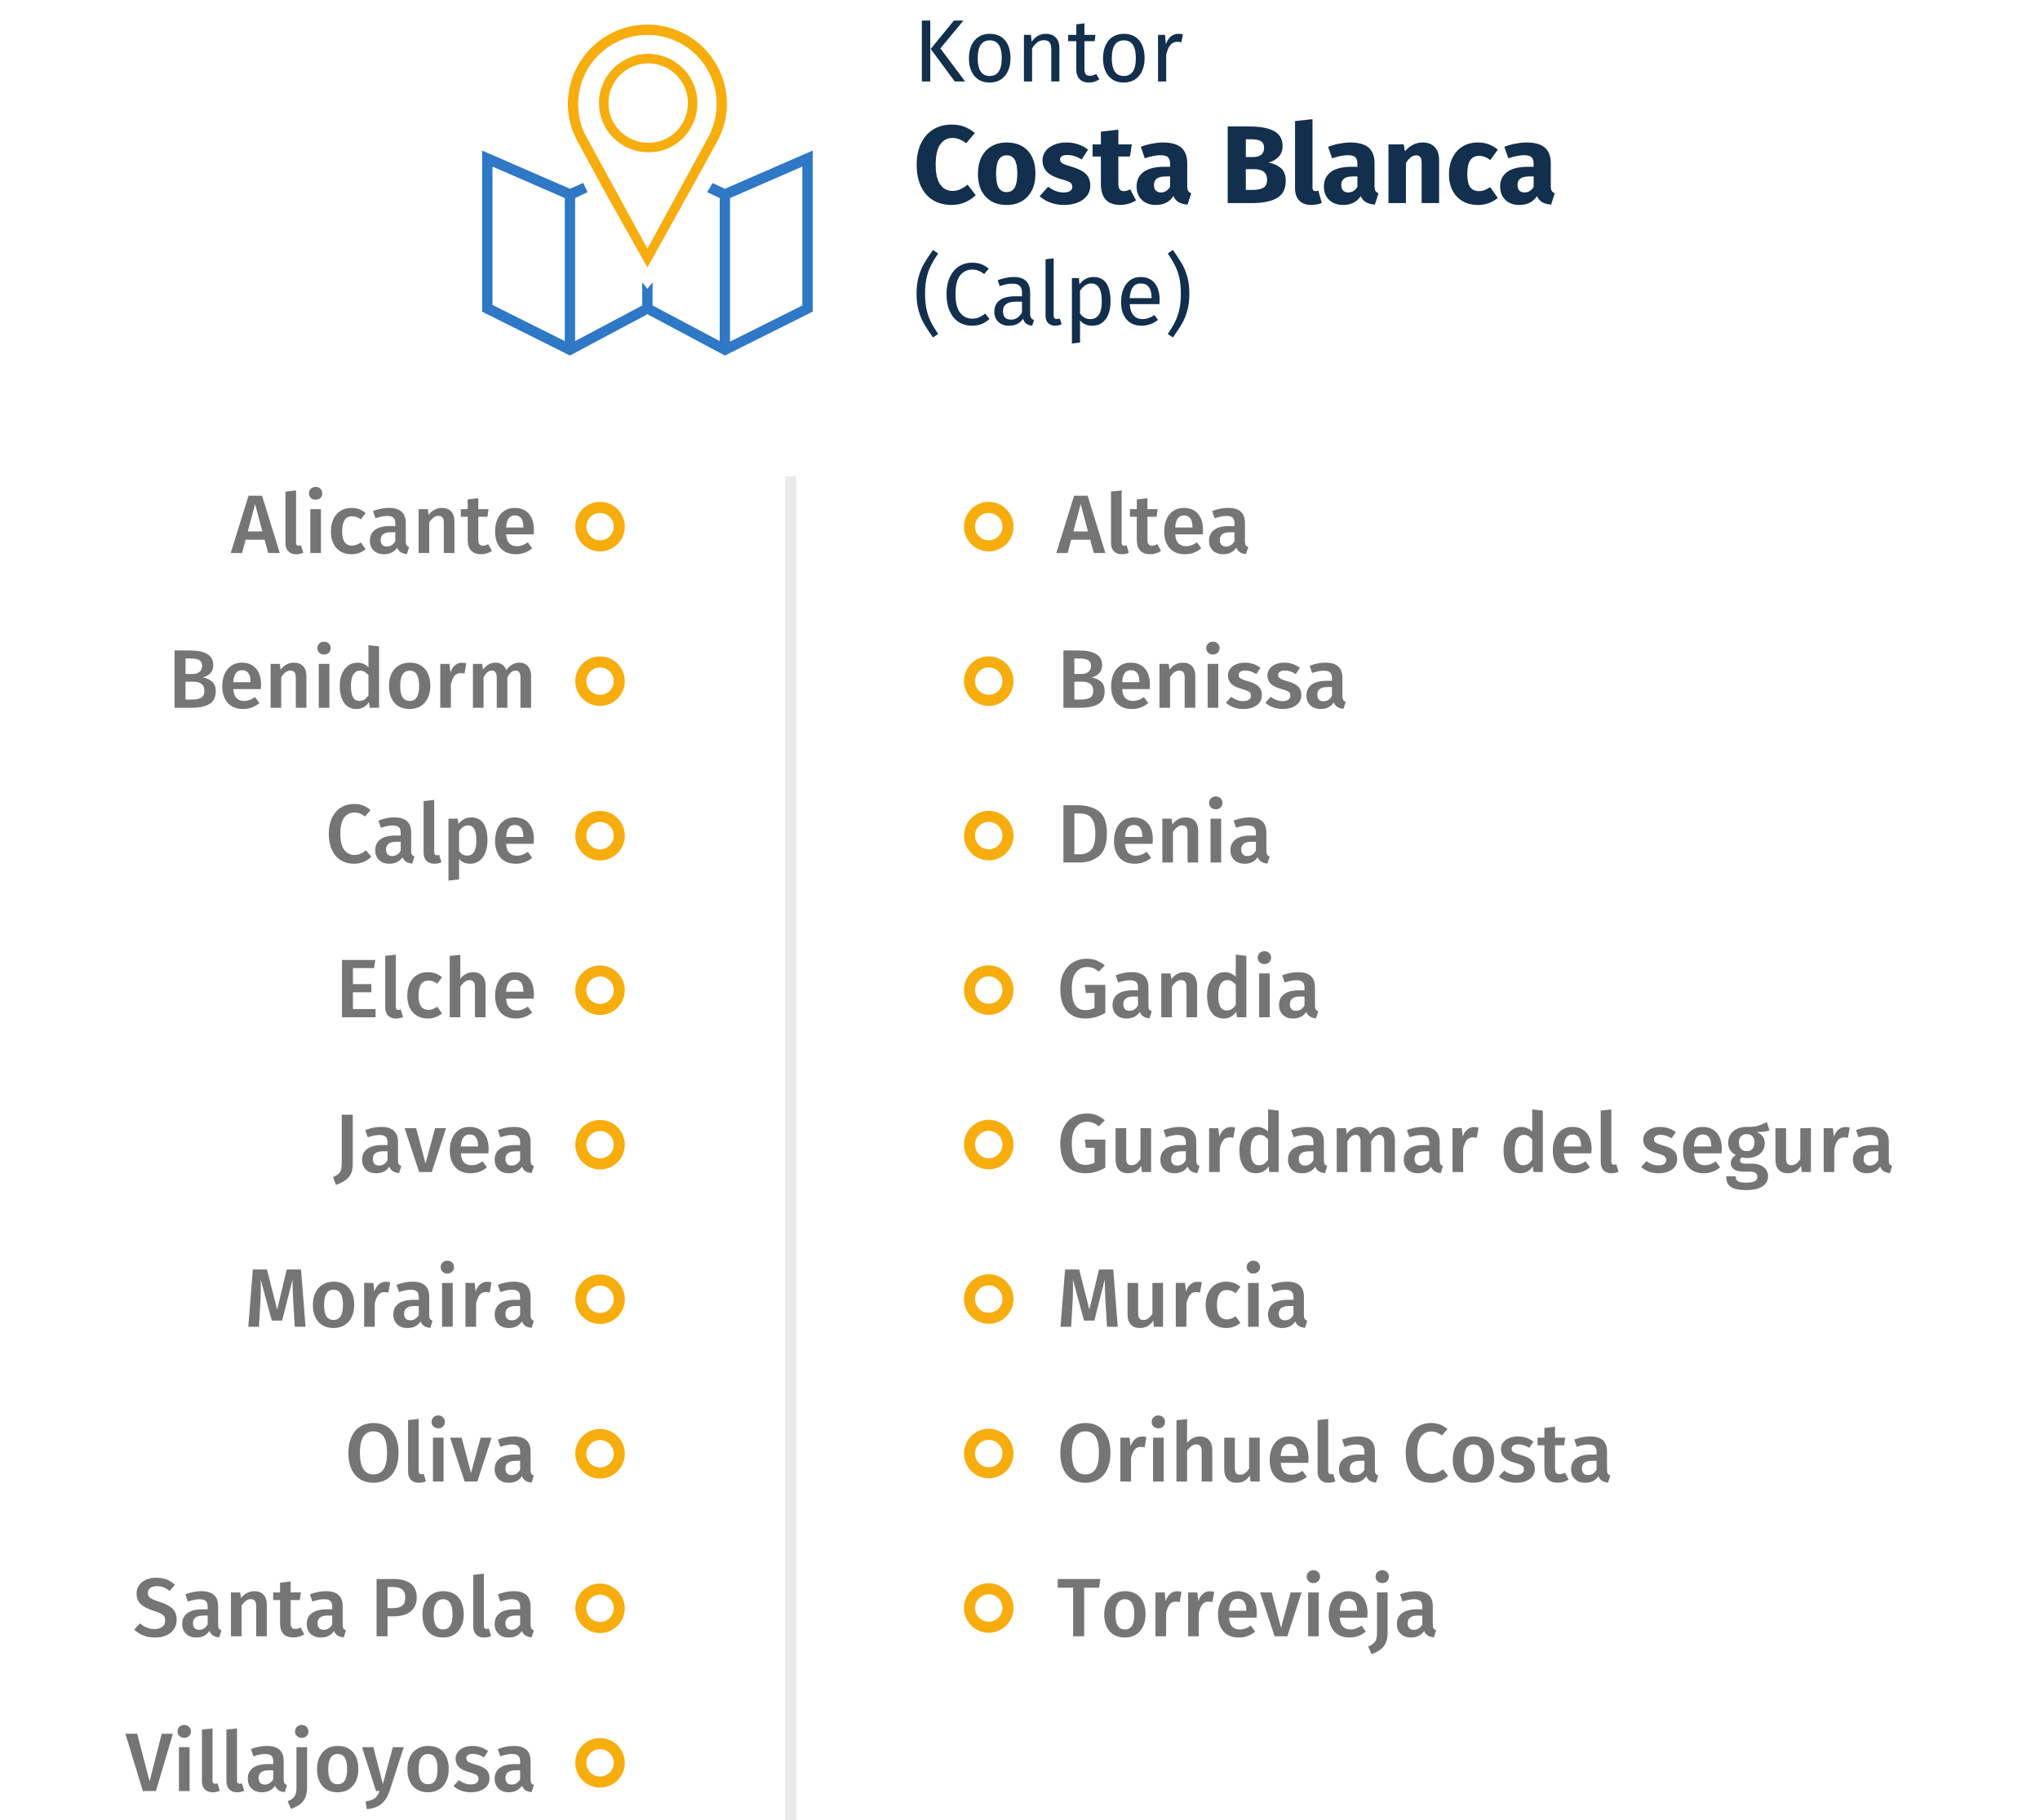
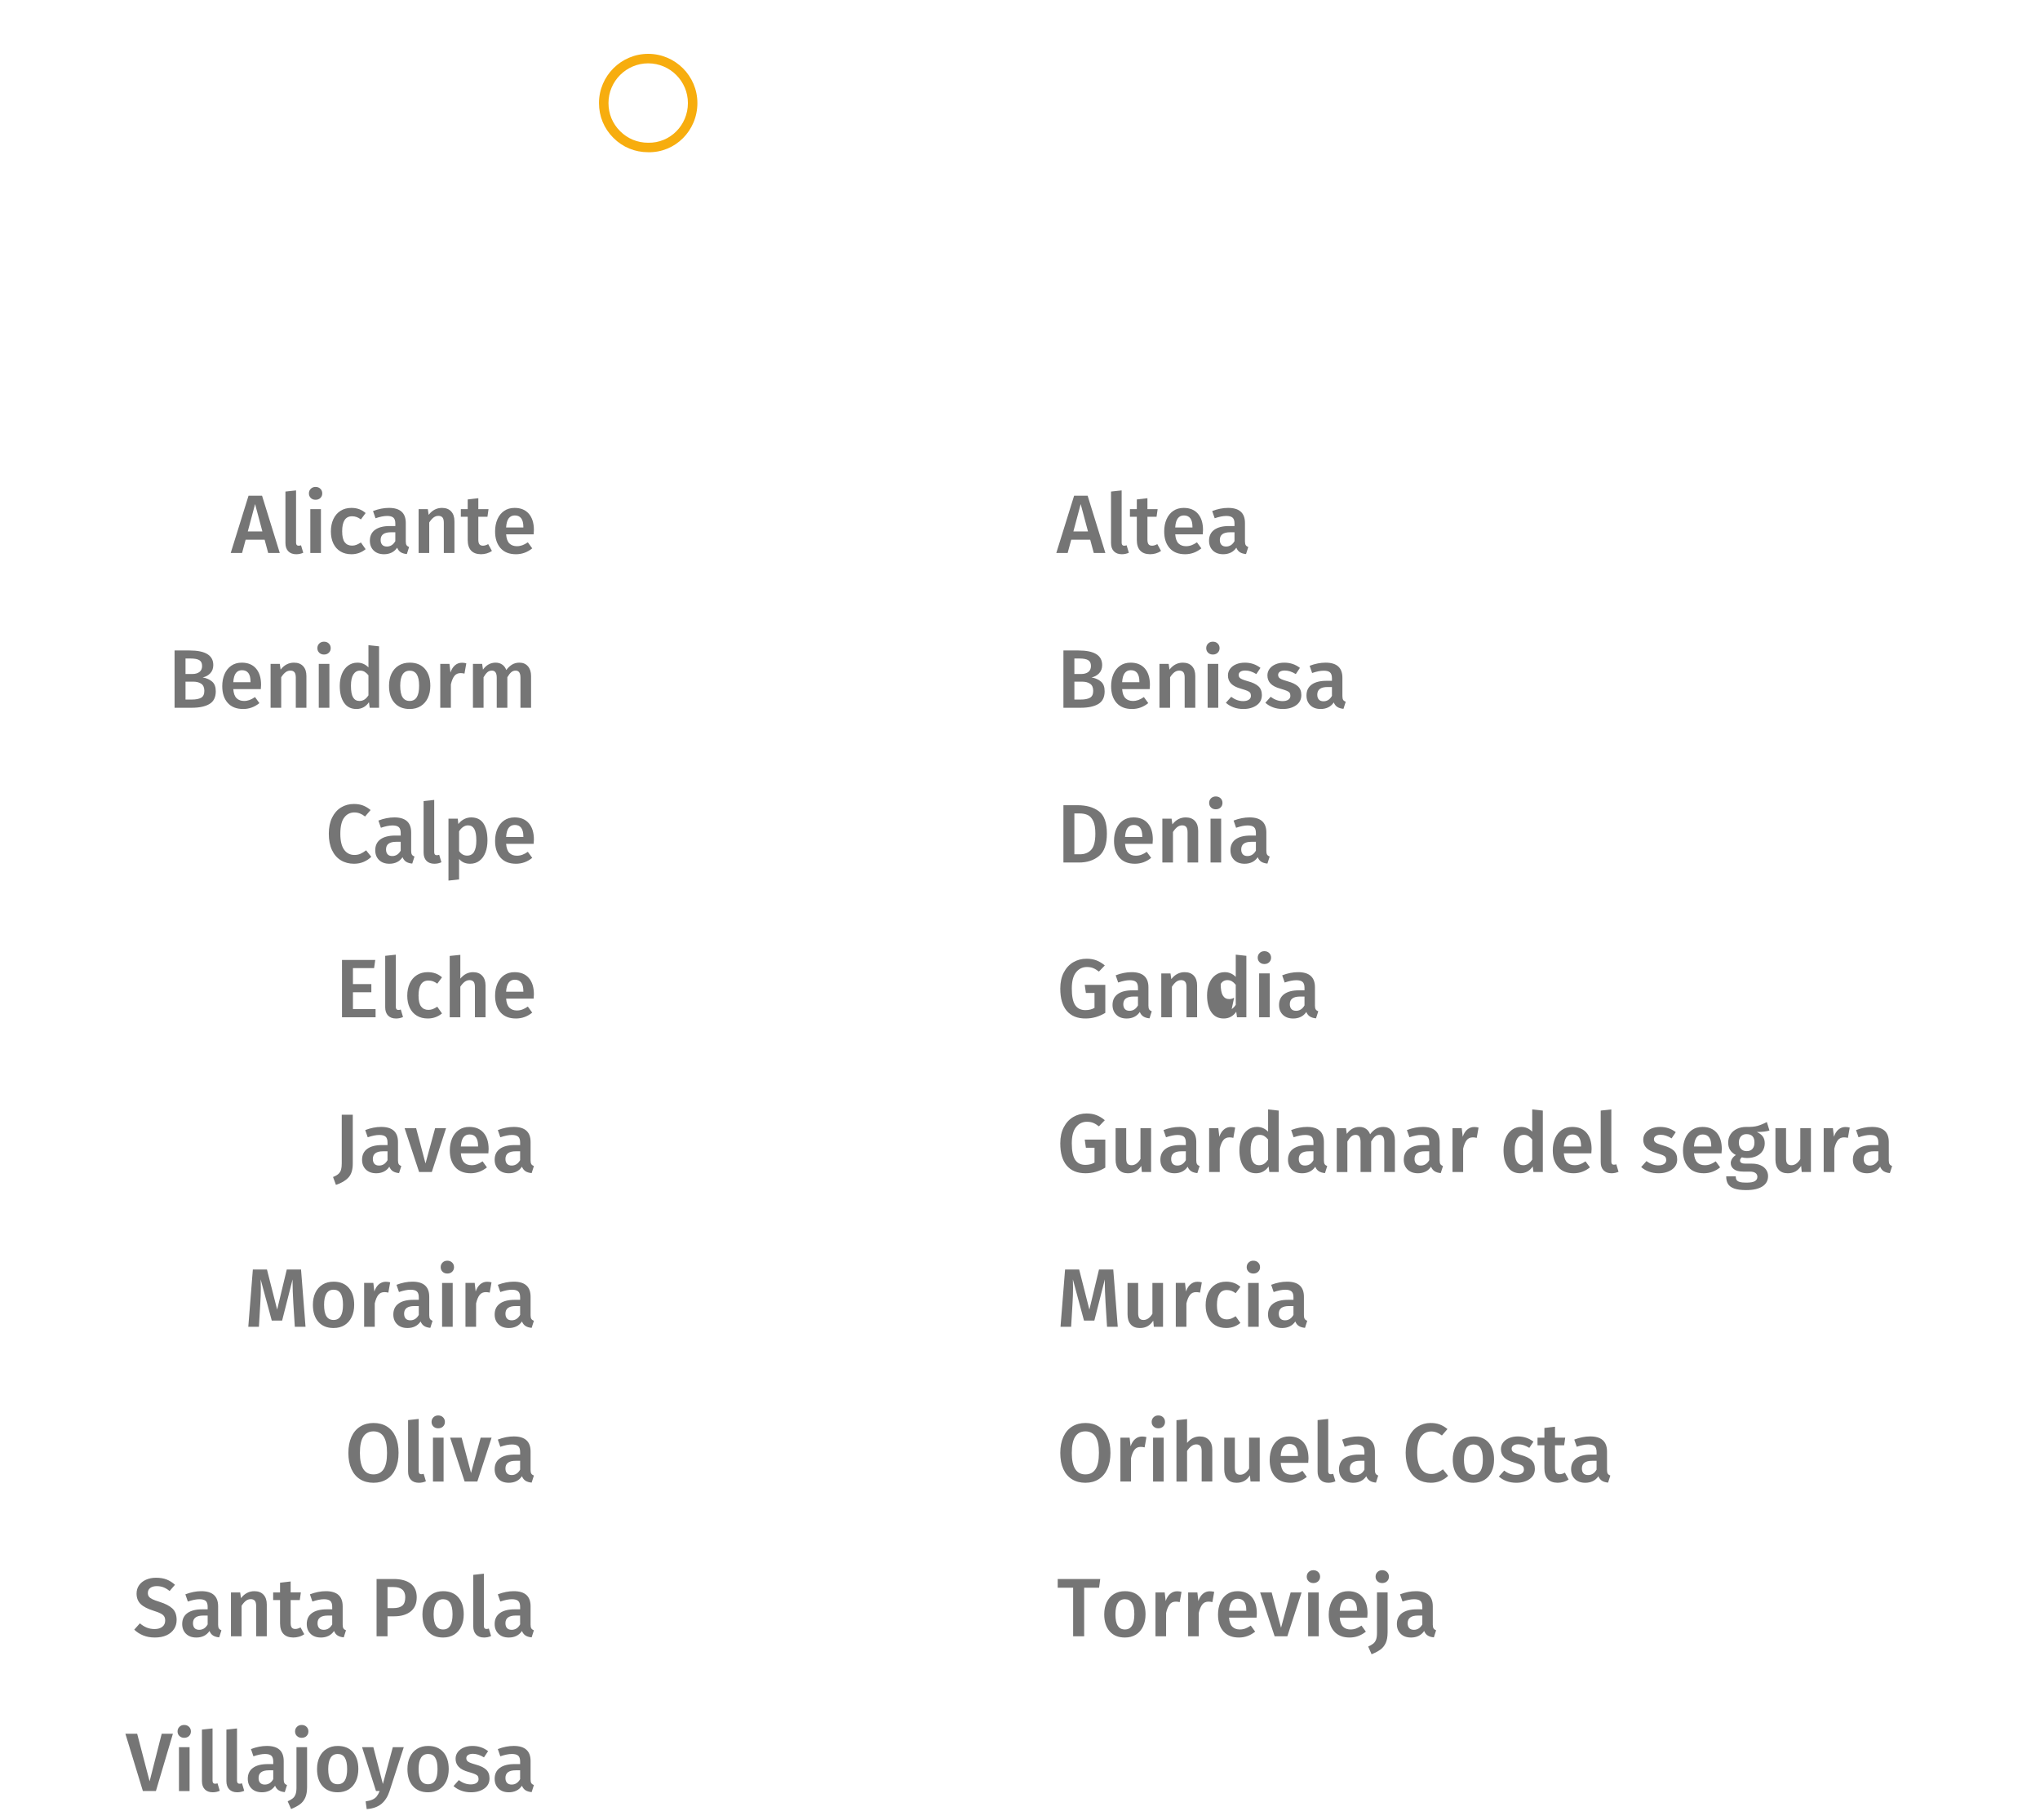
<svg xmlns="http://www.w3.org/2000/svg" version="1.0" viewBox="0 0 369 329.366">
-   <path fill="#EAEAEA" d="M142.015 86.18h2v243.187h-2z" />
  <g fill="#757575">
    <path d="M48.511 100.055l-.645-2.4h-3.435l-.645 2.4h-2.055l3.225-10.365h2.445l3.21 10.365h-2.1zm-3.69-3.9h2.64l-1.32-4.95-1.32 4.95zM52.149 99.748c-.345-.354-.518-.857-.518-1.507v-9.3l1.92-.21v9.45c0 .37.15.555.45.555.15 0 .3-.025.45-.075l.405 1.35c-.4.18-.825.27-1.275.27-.61-.001-1.087-.178-1.432-.533zM57.954 88.438c.225.225.337.502.337.833s-.112.605-.337.825c-.225.22-.518.33-.877.33-.35 0-.638-.11-.863-.33-.225-.22-.337-.495-.337-.825s.113-.607.337-.833c.225-.225.513-.337.863-.337.359-.001.652.112.877.337zm.097 3.682v7.935h-1.92V92.12h1.92zM64.958 92.12c.415.15.808.385 1.178.705l-.855 1.155c-.27-.2-.53-.345-.78-.435-.25-.09-.525-.135-.825-.135-1.19 0-1.785.905-1.785 2.715 0 .92.155 1.583.465 1.988.31.405.75.607 1.32.607.28 0 .537-.045.772-.135.235-.09.512-.235.833-.435l.855 1.215c-.75.61-1.605.915-2.565.915-.76 0-1.42-.167-1.98-.502s-.99-.813-1.29-1.433c-.3-.62-.45-1.35-.45-2.19 0-.84.15-1.583.45-2.228.3-.645.729-1.145 1.29-1.5s1.215-.533 1.965-.533c.52.001.987.076 1.402.226zM73.539 98.638c.095.145.248.257.458.337l-.405 1.275c-.45-.04-.817-.15-1.103-.33-.285-.18-.502-.455-.652-.825-.27.4-.607.697-1.013.893-.405.195-.857.292-1.357.292-.79 0-1.415-.225-1.875-.675-.46-.45-.69-1.04-.69-1.77 0-.86.313-1.517.938-1.972s1.518-.683 2.678-.683h.99v-.45c0-.51-.118-.867-.353-1.072s-.612-.308-1.132-.308c-.58 0-1.28.14-2.1.42l-.45-1.305c.99-.38 1.95-.57 2.88-.57 2.03 0 3.045.91 3.045 2.73v3.33c-.002.31.045.538.141.683zm-2.033-.728v-1.605h-.795c-1.24 0-1.86.46-1.86 1.38 0 .38.095.675.285.885s.47.315.84.315c.65 0 1.16-.324 1.53-.975zM81.608 92.533c.395.425.592 1.018.592 1.777v5.745h-1.92V94.61c0-.47-.083-.8-.248-.99-.165-.19-.407-.285-.727-.285-.33 0-.628.103-.893.308-.265.205-.523.502-.772.893v5.52h-1.92V92.12h1.665l.15 1.035c.65-.84 1.455-1.26 2.415-1.26.711 0 1.263.213 1.658.638zM88.981 99.68c-.28.2-.593.35-.938.45-.345.1-.698.15-1.058.15-.78-.01-1.373-.232-1.777-.667-.405-.435-.608-1.078-.608-1.928V93.5h-1.245v-1.38H84.6v-1.755l1.92-.225v1.98h1.845l-.195 1.38h-1.65v4.14c0 .39.067.67.202.84.135.17.348.255.638.255s.605-.095.945-.285l.676 1.23zM96.526 96.68h-4.98c.06.77.26 1.32.6 1.65.34.33.79.495 1.35.495.35 0 .68-.058.99-.172.31-.115.64-.292.99-.533l.795 1.095c-.88.71-1.86 1.065-2.94 1.065-1.21 0-2.143-.37-2.797-1.11-.655-.74-.982-1.75-.982-3.03 0-.81.14-1.538.42-2.183s.685-1.15 1.215-1.515 1.16-.548 1.89-.548c1.11 0 1.97.353 2.58 1.058s.915 1.688.915 2.948c-.001.1-.016.36-.046.78zm-1.86-1.335c0-1.39-.515-2.085-1.545-2.085-.47 0-.837.172-1.103.518-.265.345-.422.897-.472 1.657h3.12v-.09zM38.379 123.33c.435.38.652.96.652 1.74 0 1.08-.38 1.848-1.14 2.302-.76.455-1.825.683-3.195.683h-3.12V117.69h2.715c2.86 0 4.29.88 4.29 2.64 0 .61-.186 1.108-.555 1.493-.37.385-.825.632-1.365.742.71.13 1.283.385 1.718.765zm-4.823-4.185v2.805h1.215c.55 0 .985-.123 1.305-.368.32-.245.48-.607.48-1.087 0-.5-.167-.85-.502-1.05s-.857-.3-1.567-.3h-.931zm2.828 7.095c.385-.22.578-.635.578-1.245 0-.59-.183-1.015-.547-1.275-.365-.26-.863-.39-1.493-.39h-1.365v3.24h1.155c.729 0 1.287-.11 1.672-.33zM47.176 124.68h-4.98c.06.77.26 1.32.6 1.65.34.33.79.495 1.35.495.35 0 .68-.058.99-.172.31-.115.64-.292.99-.533l.795 1.095c-.88.71-1.86 1.065-2.94 1.065-1.21 0-2.143-.37-2.797-1.11-.655-.74-.982-1.75-.982-3.03 0-.81.14-1.538.42-2.183s.685-1.15 1.215-1.515 1.16-.548 1.89-.548c1.11 0 1.97.353 2.58 1.058s.915 1.688.915 2.948c-.001.1-.016.36-.046.78zm-1.86-1.335c0-1.39-.515-2.085-1.545-2.085-.47 0-.837.172-1.103.518-.265.345-.422.897-.472 1.657h3.12v-.09zM54.833 120.533c.395.425.592 1.018.592 1.777v5.745h-1.92v-5.445c0-.47-.083-.8-.248-.99-.165-.19-.407-.285-.727-.285-.33 0-.628.103-.893.308-.265.205-.523.502-.772.893v5.52h-1.92v-7.935h1.665l.15 1.035c.65-.84 1.455-1.26 2.415-1.26.711-.001 1.263.212 1.658.637zM59.483 116.438c.225.225.337.502.337.833s-.112.605-.337.825c-.225.22-.518.33-.877.33-.35 0-.638-.11-.863-.33-.225-.22-.337-.495-.337-.825s.113-.607.337-.833c.225-.225.513-.337.863-.337.36-.001.652.112.877.337zm.098 3.682v7.935h-1.92v-7.935h1.92zM68.566 116.94v11.115h-1.695l-.135-1.005c-.25.38-.568.68-.953.9s-.823.33-1.313.33c-.97 0-1.715-.375-2.235-1.125s-.78-1.77-.78-3.06c0-.81.129-1.532.39-2.167.26-.635.632-1.132 1.118-1.493.485-.36 1.047-.54 1.688-.54.76 0 1.425.285 1.995.855v-4.02l1.92.21zm-2.655 9.638c.26-.165.505-.422.735-.772v-3.63c-.23-.28-.463-.49-.698-.63s-.507-.21-.817-.21c-.51 0-.913.228-1.208.683-.295.455-.442 1.143-.442 2.063 0 .98.13 1.683.39 2.107.26.425.64.638 1.14.638.34-.002.64-.084.9-.249zM76.853 121.013c.655.745.983 1.768.983 3.067 0 .83-.15 1.563-.45 2.198-.3.635-.73 1.127-1.29 1.478-.56.35-1.225.525-1.995.525-1.17 0-2.085-.373-2.745-1.118-.66-.745-.99-1.772-.99-3.083 0-.83.15-1.56.45-2.19.3-.63.732-1.12 1.297-1.47s1.232-.525 2.002-.525c1.171 0 2.083.373 2.738 1.118zm-4.462 3.067c0 .94.143 1.633.428 2.078.285.445.712.667 1.282.667.57 0 .998-.225 1.283-.675.285-.45.427-1.14.427-2.07 0-.93-.143-1.617-.427-2.063-.285-.445-.708-.667-1.268-.667-1.15 0-1.725.91-1.725 2.73zM84.346 120.015l-.33 1.86c-.24-.06-.475-.09-.705-.09-.47 0-.84.167-1.11.502-.27.335-.485.848-.645 1.538v4.23h-1.92v-7.935H81.3l.18 1.56c.19-.57.465-1.007.825-1.313.36-.305.774-.458 1.245-.458.29.001.555.036.796.106zM95.491 120.548c.38.435.57 1.022.57 1.762v5.745h-1.92v-5.445c0-.85-.29-1.275-.87-1.275-.31 0-.577.098-.802.292-.225.195-.458.498-.698.908v5.52h-1.92v-5.445c0-.85-.29-1.275-.87-1.275-.32 0-.592.098-.817.292-.225.195-.458.498-.697.908v5.52h-1.92v-7.935h1.665l.15 1.035c.6-.84 1.365-1.26 2.295-1.26.459 0 .857.118 1.192.353.335.235.578.563.728.982.32-.43.672-.76 1.058-.99.385-.23.827-.345 1.327-.345.639 0 1.148.218 1.529.653zM65.656 145.736c.47.18.93.455 1.38.825l-1.005 1.17c-.61-.49-1.25-.735-1.92-.735-.77 0-1.387.31-1.852.93-.465.62-.698 1.595-.698 2.925 0 1.3.23 2.265.69 2.896.46.63 1.08.944 1.86.944.41 0 .775-.072 1.095-.217.32-.146.66-.353 1.02-.623l.93 1.17c-.351.36-.793.66-1.328.9s-1.132.359-1.792.359c-.9 0-1.695-.21-2.385-.63s-1.225-1.037-1.605-1.853c-.38-.814-.57-1.797-.57-2.947 0-1.13.197-2.1.592-2.91.395-.81.935-1.425 1.62-1.845s1.458-.63 2.317-.63c.631.001 1.181.091 1.651.271zM74.514 154.638c.095.146.248.258.458.338l-.405 1.275c-.45-.04-.817-.15-1.103-.33-.285-.181-.502-.455-.652-.825-.27.4-.607.697-1.013.893-.405.195-.857.292-1.357.292-.79 0-1.415-.225-1.875-.675s-.69-1.04-.69-1.77c0-.86.313-1.518.938-1.973s1.518-.683 2.678-.683h.99v-.45c0-.51-.118-.867-.353-1.072s-.612-.308-1.132-.308c-.58 0-1.28.14-2.1.42l-.45-1.305c.99-.38 1.95-.57 2.88-.57 2.03 0 3.045.91 3.045 2.73v3.33c-.002.311.045.538.141.683zm-2.033-.727v-1.605h-.795c-1.24 0-1.86.46-1.86 1.38 0 .38.095.675.285.885s.47.315.84.315c.65 0 1.16-.325 1.53-.975zM77.139 155.748c-.345-.354-.518-.857-.518-1.508v-9.3l1.92-.21v9.45c0 .37.15.555.45.555.15 0 .3-.024.45-.074l.405 1.35c-.4.18-.825.27-1.275.27-.61-.001-1.088-.178-1.432-.533zM87.451 148.991c.48.73.72 1.755.72 3.075 0 .82-.123 1.548-.368 2.183-.245.636-.605 1.133-1.08 1.492-.475.36-1.038.54-1.688.54-.84 0-1.505-.289-1.995-.869v3.704l-1.92.21v-11.205h1.68l.105.975c.31-.4.665-.7 1.065-.9s.82-.3 1.26-.3c1 0 1.741.365 2.221 1.095zm-1.29 3.09c0-.971-.125-1.67-.375-2.101-.25-.43-.625-.645-1.125-.645-.32 0-.62.098-.9.292-.28.195-.52.458-.72.788v3.569c.37.551.855.825 1.455.825 1.11.002 1.665-.909 1.665-2.728zM96.526 152.681h-4.98c.06.771.26 1.32.6 1.65.34.33.79.494 1.35.494.35 0 .68-.057.99-.172.31-.115.64-.293.99-.532l.795 1.095c-.88.71-1.86 1.064-2.94 1.064-1.21 0-2.143-.369-2.797-1.109s-.982-1.75-.982-3.03c0-.81.14-1.537.42-2.183.28-.645.685-1.15 1.215-1.515s1.16-.548 1.89-.548c1.11 0 1.97.353 2.58 1.058s.915 1.688.915 2.947c-.001.101-.016.361-.046.781zm-1.86-1.335c0-1.39-.515-2.085-1.545-2.085-.47 0-.837.172-1.103.518-.265.345-.422.897-.472 1.657h3.12v-.09zM67.876 173.69l-.21 1.471h-3.825v2.895h3.33v1.47h-3.33v3.045h4.095v1.485h-6.075V173.69h6.015zM70.194 183.748c-.345-.354-.518-.857-.518-1.508v-9.3l1.92-.21v9.45c0 .37.15.555.45.555.15 0 .3-.024.45-.074l.405 1.35c-.4.18-.825.27-1.275.27-.61-.001-1.087-.178-1.432-.533zM78.773 176.121c.415.149.808.385 1.178.704l-.855 1.155c-.27-.2-.53-.345-.78-.435s-.525-.135-.825-.135c-1.19 0-1.785.904-1.785 2.715 0 .92.155 1.582.465 1.987s.75.607 1.32.607c.28 0 .537-.045.772-.135.235-.09.512-.235.833-.436l.855 1.215c-.75.61-1.605.915-2.565.915-.76 0-1.42-.167-1.98-.502s-.99-.813-1.29-1.433c-.3-.62-.45-1.35-.45-2.19 0-.84.15-1.582.45-2.228.3-.645.729-1.145 1.29-1.5.56-.354 1.215-.532 1.965-.532.52.003.987.078 1.402.228zM87.226 176.541c.4.43.6 1.02.6 1.77v5.745h-1.92v-5.445c0-.47-.083-.8-.248-.989-.165-.19-.407-.285-.727-.285s-.615.103-.885.308-.53.497-.78.877v5.535h-1.92v-11.1l1.92-.195v4.305c.64-.779 1.41-1.17 2.31-1.17.7-.001 1.25.213 1.65.644zM96.526 180.681h-4.98c.06.771.26 1.32.6 1.65.34.33.79.494 1.35.494.35 0 .68-.057.99-.172.31-.115.64-.293.99-.532l.795 1.095c-.88.71-1.86 1.064-2.94 1.064-1.21 0-2.143-.369-2.797-1.109s-.982-1.75-.982-3.03c0-.81.14-1.537.42-2.183.28-.645.685-1.149 1.215-1.515.53-.365 1.16-.548 1.89-.548 1.11 0 1.97.353 2.58 1.058s.915 1.688.915 2.947c-.001.101-.016.361-.046.781zm-1.86-1.335c0-1.39-.515-2.085-1.545-2.085-.47 0-.837.173-1.103.518-.265.345-.422.897-.472 1.657h3.12v-.09zM63.811 210.541c0 1.109-.262 1.947-.788 2.512-.525.565-1.277 1.008-2.257 1.328l-.525-1.425c.44-.171.772-.363.998-.578s.377-.47.458-.765c.08-.295.12-.678.12-1.147v-8.775h1.995v8.85zM72.129 210.638c.095.146.248.258.458.338l-.405 1.275c-.45-.04-.817-.15-1.103-.33-.285-.181-.502-.455-.652-.825-.27.4-.607.697-1.013.893-.405.195-.857.292-1.357.292-.79 0-1.415-.225-1.875-.675s-.69-1.04-.69-1.77c0-.86.313-1.518.938-1.973s1.518-.683 2.678-.683h.99v-.45c0-.51-.118-.867-.353-1.072s-.612-.308-1.132-.308c-.58 0-1.28.141-2.1.42l-.45-1.305c.99-.38 1.95-.57 2.88-.57 2.03 0 3.045.91 3.045 2.73v3.33c-.002.311.046.538.141.683zm-2.033-.727v-1.605h-.795c-1.24 0-1.86.46-1.86 1.38 0 .38.095.675.285.885s.47.315.84.315c.65 0 1.16-.325 1.53-.975zM80.686 204.121l-2.58 7.935h-2.295l-2.625-7.935h2.085l1.695 6.39 1.74-6.39h1.98zM88.336 208.681h-4.98c.06.771.26 1.32.6 1.65.34.33.79.494 1.35.494.35 0 .68-.057.99-.172.31-.115.64-.293.99-.532l.795 1.095c-.88.71-1.86 1.064-2.94 1.064-1.21 0-2.143-.369-2.797-1.109s-.982-1.75-.982-3.03c0-.81.14-1.537.42-2.183.28-.645.685-1.149 1.215-1.515.53-.365 1.16-.548 1.89-.548 1.11 0 1.97.353 2.58 1.058s.915 1.688.915 2.947c-.001.101-.016.361-.046.781zm-1.86-1.335c0-1.39-.515-2.085-1.545-2.085-.47 0-.837.173-1.103.518-.265.345-.422.897-.472 1.657h3.12v-.09zM96.114 210.638c.095.146.248.258.458.338l-.405 1.275c-.45-.04-.817-.15-1.103-.33-.285-.181-.502-.455-.652-.825-.27.4-.607.697-1.013.893-.405.195-.857.292-1.357.292-.79 0-1.415-.225-1.875-.675s-.69-1.04-.69-1.77c0-.86.313-1.518.938-1.973s1.518-.683 2.678-.683h.99v-.45c0-.51-.118-.867-.353-1.072s-.612-.308-1.132-.308c-.58 0-1.28.141-2.1.42l-.45-1.305c.99-.38 1.95-.57 2.88-.57 2.03 0 3.045.91 3.045 2.73v3.33c-.002.311.046.538.141.683zm-2.033-.727v-1.605h-.795c-1.24 0-1.86.46-1.86 1.38 0 .38.095.675.285.885s.47.315.84.315c.65 0 1.16-.325 1.53-.975zM55.261 240.056h-1.935l-.27-4.335c-.09-1.55-.135-2.78-.135-3.69v-.54l-1.89 7.44h-1.875l-2.01-7.455c.02.66.03 1.16.03 1.5 0 .91-.03 1.845-.09 2.805l-.255 4.275h-1.92l.825-10.365h2.55l1.845 7.26 1.74-7.26h2.58l.81 10.365zM63.083 233.013c.655.745.983 1.769.983 3.068 0 .83-.15 1.563-.45 2.197s-.73 1.127-1.29 1.478c-.56.35-1.225.524-1.995.524-1.17 0-2.085-.372-2.745-1.117-.66-.745-.99-1.772-.99-3.082 0-.83.15-1.561.45-2.19.3-.63.732-1.12 1.297-1.47.565-.351 1.232-.525 2.002-.525 1.171 0 2.084.373 2.738 1.117zm-4.462 3.068c0 .939.143 1.632.428 2.077.285.445.712.667 1.282.667.57 0 .998-.225 1.283-.675.285-.45.427-1.14.427-2.069 0-.931-.143-1.618-.427-2.063-.285-.445-.708-.668-1.268-.668-1.15.001-1.725.911-1.725 2.731zM70.576 232.016l-.33 1.86c-.24-.061-.475-.09-.705-.09-.47 0-.84.167-1.11.502s-.485.848-.645 1.537v4.23h-1.92v-7.935h1.665l.18 1.56c.19-.57.465-1.008.825-1.313.36-.305.774-.457 1.245-.457.29.001.555.036.795.106zM77.784 238.638c.095.146.248.258.458.338l-.405 1.275c-.45-.04-.817-.15-1.103-.33-.285-.181-.502-.455-.652-.825-.27.4-.607.697-1.013.893-.405.195-.857.292-1.357.292-.79 0-1.415-.225-1.875-.675s-.69-1.04-.69-1.77c0-.86.313-1.518.938-1.973s1.518-.683 2.678-.683h.99v-.45c0-.51-.118-.867-.353-1.072s-.612-.308-1.132-.308c-.58 0-1.28.141-2.1.42l-.45-1.305c.99-.38 1.95-.57 2.88-.57 2.03 0 3.045.91 3.045 2.73v3.33c-.002.311.045.538.141.683zm-2.033-.727v-1.605h-.795c-1.24 0-1.86.46-1.86 1.38 0 .38.095.675.285.885s.47.315.84.315c.65 0 1.16-.325 1.53-.975zM81.789 228.438c.225.225.337.502.337.832s-.112.605-.337.825-.518.33-.877.33c-.35 0-.638-.11-.863-.33-.225-.22-.337-.495-.337-.825s.113-.607.337-.832c.225-.226.513-.338.863-.338.359.001.651.113.877.338zm.097 3.683v7.935h-1.92v-7.935h1.92zM88.906 232.016l-.33 1.86c-.24-.061-.475-.09-.705-.09-.47 0-.84.167-1.11.502s-.485.848-.645 1.537v4.23h-1.92v-7.935h1.665l.18 1.56c.19-.57.465-1.008.825-1.313.36-.305.774-.457 1.245-.457.29.001.555.036.795.106zM96.114 238.638c.095.146.248.258.458.338l-.405 1.275c-.45-.04-.817-.15-1.103-.33-.285-.181-.502-.455-.652-.825-.27.4-.607.697-1.013.893-.405.195-.857.292-1.357.292-.79 0-1.415-.225-1.875-.675s-.69-1.04-.69-1.77c0-.86.313-1.518.938-1.973s1.518-.683 2.678-.683h.99v-.45c0-.51-.118-.867-.353-1.072s-.612-.308-1.132-.308c-.58 0-1.28.141-2.1.42l-.45-1.305c.99-.38 1.95-.57 2.88-.57 2.03 0 3.045.91 3.045 2.73v3.33c-.002.311.046.538.141.683zm-2.033-.727v-1.605h-.795c-1.24 0-1.86.46-1.86 1.38 0 .38.095.675.285.885s.47.315.84.315c.65 0 1.16-.325 1.53-.975zM69.976 258.096c.68.42 1.202 1.035 1.567 1.845.365.811.548 1.785.548 2.925 0 1.131-.186 2.101-.555 2.91-.37.811-.895 1.431-1.575 1.86s-1.48.645-2.4.645c-.93 0-1.735-.21-2.415-.63s-1.205-1.035-1.575-1.845c-.37-.81-.555-1.785-.555-2.925 0-1.12.185-2.088.555-2.902.37-.815.897-1.438 1.583-1.868.685-.43 1.487-.645 2.407-.645.93 0 1.735.21 2.415.63zm-4.245 1.822c-.42.625-.63 1.612-.63 2.963 0 2.59.82 3.885 2.46 3.885.8 0 1.408-.31 1.823-.93.415-.62.622-1.61.622-2.971 0-1.35-.208-2.334-.622-2.954-.415-.62-1.023-.931-1.823-.931s-1.41.313-1.83.938zM74.333 267.748c-.345-.354-.518-.857-.518-1.508v-9.3l1.92-.21v9.45c0 .37.15.555.45.555.15 0 .3-.024.45-.074l.405 1.35c-.4.18-.825.27-1.275.27-.609-.001-1.087-.178-1.432-.533zM80.138 256.438c.225.225.337.502.337.832s-.112.605-.337.825-.518.33-.877.33c-.35 0-.638-.11-.863-.33-.225-.22-.337-.495-.337-.825s.113-.607.337-.832c.225-.226.513-.338.863-.338.36.001.652.113.877.338zm.098 3.683v7.935h-1.92v-7.935h1.92zM88.92 260.121l-2.58 7.935h-2.295l-2.625-7.935h2.085l1.695 6.39 1.74-6.39h1.98zM96.113 266.638c.095.146.248.258.458.338l-.405 1.275c-.45-.04-.817-.15-1.103-.33-.285-.181-.502-.455-.652-.825-.27.4-.607.697-1.013.893-.405.195-.857.292-1.357.292-.79 0-1.415-.225-1.875-.675s-.69-1.04-.69-1.77c0-.86.313-1.518.938-1.973s1.518-.683 2.678-.683h.99v-.45c0-.51-.118-.867-.353-1.072s-.612-.308-1.132-.308c-.58 0-1.28.141-2.1.42l-.45-1.305c.99-.38 1.95-.57 2.88-.57 2.03 0 3.045.91 3.045 2.73v3.33c-.001.311.046.538.141.683zm-2.032-.727v-1.605h-.795c-1.24 0-1.86.46-1.86 1.38 0 .38.095.675.285.885s.47.315.84.315c.65 0 1.159-.325 1.53-.975zM30.136 285.78c.54.21 1.045.53 1.515.96l-.975 1.125c-.37-.31-.743-.534-1.118-.675-.375-.14-.777-.21-1.208-.21-.48 0-.868.107-1.162.322-.295.216-.443.518-.443.908 0 .26.058.475.173.645.115.17.322.33.622.48.3.149.745.314 1.335.495 1.02.319 1.787.717 2.302 1.192.515.475.772 1.167.772 2.077 0 .62-.157 1.17-.473 1.65-.315.479-.768.854-1.357 1.125-.59.27-1.29.404-2.1.404-.791 0-1.498-.127-2.123-.382-.625-.255-1.163-.603-1.613-1.043l1.02-1.14c.4.34.815.598 1.245.772.43.175.905.263 1.425.263.57 0 1.03-.136 1.38-.405.35-.271.525-.65.525-1.14 0-.301-.06-.548-.18-.743-.12-.194-.325-.369-.615-.524-.291-.155-.71-.317-1.26-.488-1.1-.34-1.895-.75-2.385-1.229-.49-.48-.735-1.11-.735-1.89 0-.57.15-1.07.45-1.5.3-.431.717-.766 1.252-1.006.535-.239 1.143-.359 1.823-.359.733.002 1.368.106 1.908.316zM39.594 294.638c.095.146.248.258.458.338l-.405 1.275c-.45-.04-.817-.15-1.103-.33-.285-.181-.502-.455-.652-.825-.27.4-.607.697-1.013.893-.405.195-.857.292-1.357.292-.79 0-1.415-.225-1.875-.675s-.69-1.04-.69-1.77c0-.86.313-1.518.938-1.973s1.518-.683 2.678-.683h.99v-.45c0-.51-.118-.867-.353-1.072s-.612-.308-1.132-.308c-.58 0-1.28.141-2.1.42l-.45-1.305c.99-.38 1.95-.57 2.88-.57 2.03 0 3.045.91 3.045 2.73v3.33c-.002.311.046.538.141.683zm-2.033-.727v-1.605h-.795c-1.24 0-1.86.46-1.86 1.38 0 .38.095.675.285.885s.47.315.84.315c.65 0 1.16-.325 1.53-.975zM47.664 288.533c.395.425.592 1.018.592 1.777v5.745h-1.92v-5.445c0-.47-.083-.8-.248-.989-.165-.19-.407-.285-.727-.285-.33 0-.628.103-.893.308-.265.205-.523.502-.772.893v5.52h-1.92v-7.935h1.665l.15 1.034c.65-.84 1.455-1.26 2.415-1.26.71 0 1.263.212 1.658.637zM55.036 295.681c-.28.2-.593.351-.938.45-.345.1-.698.149-1.058.149-.78-.01-1.373-.232-1.777-.667-.405-.436-.608-1.077-.608-1.928V289.5H49.41v-1.38h1.245v-1.756l1.92-.225v1.98h1.845l-.195 1.38h-1.65v4.14c0 .39.067.67.202.84.135.17.348.255.638.255s.605-.095.945-.285l.676 1.232zM62.124 294.638c.095.146.248.258.458.338l-.405 1.275c-.45-.04-.817-.15-1.103-.33-.285-.181-.502-.455-.652-.825-.27.4-.607.697-1.013.893-.405.195-.857.292-1.357.292-.79 0-1.415-.225-1.875-.675s-.69-1.04-.69-1.77c0-.86.313-1.518.938-1.973s1.518-.683 2.678-.683h.99v-.45c0-.51-.118-.867-.353-1.072s-.612-.308-1.132-.308c-.58 0-1.28.141-2.1.42l-.45-1.305c.99-.38 1.95-.57 2.88-.57 2.03 0 3.045.91 3.045 2.73v3.33c-.002.311.045.538.141.683zm-2.033-.727v-1.605h-.795c-1.24 0-1.86.46-1.86 1.38 0 .38.095.675.285.885s.47.315.84.315c.65 0 1.16-.325 1.53-.975zM74.273 286.516c.735.55 1.103 1.375 1.103 2.475 0 1.15-.37 2.013-1.11 2.588-.74.575-1.725.862-2.955.862h-1.215v3.615h-1.98V285.69h3.06c1.33 0 2.363.276 3.097.826zm-1.507 3.997c.36-.294.54-.802.54-1.522 0-1.229-.715-1.845-2.145-1.845h-1.065v3.811h1.065c.71-.001 1.245-.148 1.605-.444zM82.898 289.013c.655.745.983 1.769.983 3.068 0 .83-.15 1.563-.45 2.197s-.73 1.127-1.29 1.478c-.56.35-1.225.524-1.995.524-1.17 0-2.085-.372-2.745-1.117-.66-.745-.99-1.772-.99-3.082 0-.83.15-1.561.45-2.19.3-.63.732-1.12 1.297-1.47.565-.351 1.232-.525 2.002-.525 1.171 0 2.083.373 2.738 1.117zm-4.462 3.068c0 .939.143 1.632.428 2.077.285.445.712.667 1.282.667.57 0 .998-.225 1.283-.675.285-.45.427-1.14.427-2.069 0-.931-.143-1.618-.427-2.063-.285-.445-.708-.668-1.268-.668-1.15.001-1.725.911-1.725 2.731zM86.123 295.748c-.345-.354-.518-.857-.518-1.508v-9.3l1.92-.21v9.45c0 .37.15.555.45.555.15 0 .3-.024.45-.074l.405 1.35c-.4.18-.825.27-1.275.27-.61-.001-1.087-.178-1.432-.533zM96.113 294.638c.095.146.248.258.458.338l-.405 1.275c-.45-.04-.817-.15-1.103-.33-.285-.181-.502-.455-.652-.825-.27.4-.607.697-1.013.893-.405.195-.857.292-1.357.292-.79 0-1.415-.225-1.875-.675s-.69-1.04-.69-1.77c0-.86.313-1.518.938-1.973s1.518-.683 2.678-.683h.99v-.45c0-.51-.118-.867-.353-1.072s-.612-.308-1.132-.308c-.58 0-1.28.141-2.1.42l-.45-1.305c.99-.38 1.95-.57 2.88-.57 2.03 0 3.045.91 3.045 2.73v3.33c-.002.311.046.538.141.683zm-2.033-.727v-1.605h-.795c-1.24 0-1.86.46-1.86 1.38 0 .38.095.675.285.885s.47.315.84.315c.65 0 1.16-.325 1.53-.975zM31.276 313.69l-3.075 10.365h-2.355l-3.165-10.365h2.13l2.25 8.61 2.19-8.61h2.025zM34.194 312.438c.225.225.337.502.337.832s-.112.605-.337.825-.518.33-.877.33c-.35 0-.638-.11-.863-.33-.225-.22-.337-.495-.337-.825s.113-.607.337-.832c.225-.226.513-.338.863-.338.359.001.652.113.877.338zm.098 3.683v7.935h-1.92v-7.935h1.92zM37.044 323.748c-.345-.354-.518-.857-.518-1.508v-9.3l1.92-.21v9.45c0 .37.15.555.45.555.15 0 .3-.024.45-.074l.405 1.35c-.4.18-.825.27-1.275.27-.61-.001-1.087-.178-1.432-.533zM41.469 323.748c-.345-.354-.518-.857-.518-1.508v-9.3l1.92-.21v9.45c0 .37.15.555.45.555.15 0 .3-.024.45-.074l.405 1.35c-.4.18-.825.27-1.275.27-.61-.001-1.088-.178-1.432-.533zM51.458 322.638c.095.146.248.258.458.338l-.405 1.275c-.45-.04-.817-.15-1.103-.33-.285-.181-.502-.455-.652-.825-.27.4-.607.697-1.013.893-.405.195-.857.292-1.357.292-.79 0-1.415-.225-1.875-.675s-.69-1.04-.69-1.77c0-.86.313-1.518.938-1.973s1.518-.683 2.678-.683h.99v-.45c0-.51-.118-.867-.353-1.072s-.612-.308-1.132-.308c-.58 0-1.28.141-2.1.42l-.45-1.305c.99-.38 1.95-.57 2.88-.57 2.03 0 3.045.91 3.045 2.73v3.33c-.001.311.046.538.141.683zm-2.032-.727v-1.605h-.795c-1.24 0-1.86.46-1.86 1.38 0 .38.095.675.285.885s.47.315.84.315c.65 0 1.16-.325 1.53-.975zM55.546 323.351c0 .78-.113 1.418-.337 1.912-.225.495-.543.893-.953 1.193-.41.3-.945.585-1.605.854l-.615-1.395c.39-.181.695-.358.915-.533.22-.175.388-.412.502-.712.115-.3.173-.7.173-1.2v-7.35h1.92v7.231zm-.098-10.913c.225.225.337.502.337.832s-.112.605-.337.825-.518.33-.877.33c-.35 0-.638-.11-.862-.33-.225-.22-.338-.495-.338-.825s.113-.607.338-.832c.225-.226.512-.338.862-.338.36.001.652.113.877.338zM63.833 317.013c.655.745.983 1.769.983 3.068 0 .83-.15 1.563-.45 2.197s-.73 1.127-1.29 1.478c-.56.35-1.225.524-1.995.524-1.17 0-2.085-.372-2.745-1.117-.66-.745-.99-1.772-.99-3.082 0-.83.15-1.561.45-2.19.3-.63.732-1.12 1.297-1.47.565-.351 1.232-.525 2.002-.525 1.171 0 2.083.373 2.738 1.117zm-4.462 3.068c0 .939.143 1.632.428 2.077.285.445.712.667 1.282.667.57 0 .998-.225 1.283-.675.285-.45.427-1.14.427-2.069 0-.931-.143-1.618-.427-2.063-.285-.445-.708-.668-1.268-.668-1.15.001-1.725.911-1.725 2.731zM70.456 324.086c-.32.979-.805 1.742-1.455 2.287-.65.545-1.54.862-2.67.952l-.195-1.395c.52-.08.938-.192 1.253-.338.315-.145.567-.337.757-.577s.365-.561.525-.96h-.66l-2.52-7.935h2.04l1.725 6.659 1.8-6.659h1.98l-2.58 7.966zM80.183 317.013c.655.745.983 1.769.983 3.068 0 .83-.15 1.563-.45 2.197s-.73 1.127-1.29 1.478c-.56.35-1.225.524-1.995.524-1.17 0-2.085-.372-2.745-1.117-.66-.745-.99-1.772-.99-3.082 0-.83.15-1.561.45-2.19.3-.63.732-1.12 1.297-1.47.565-.351 1.232-.525 2.002-.525 1.17 0 2.083.373 2.738 1.117zm-4.463 3.068c0 .939.143 1.632.428 2.077.285.445.712.667 1.282.667.57 0 .998-.225 1.283-.675.285-.45.427-1.14.427-2.069 0-.931-.143-1.618-.427-2.063-.285-.445-.708-.668-1.268-.668-1.15.001-1.725.911-1.725 2.731zM88.29 316.841l-.75 1.125c-.68-.43-1.345-.646-1.995-.646-.38 0-.675.073-.885.218-.21.146-.315.338-.315.577 0 .181.045.33.135.45s.252.232.488.338c.235.104.582.223 1.042.353.86.229 1.497.535 1.912.915s.623.91.623 1.59c0 .79-.32 1.407-.96 1.853-.64.444-1.435.667-2.385.667-.65 0-1.243-.1-1.778-.3-.535-.2-.997-.475-1.387-.825l.96-1.08c.69.521 1.41.78 2.16.78.43 0 .772-.085 1.027-.255s.382-.405.382-.705c0-.229-.047-.412-.143-.547-.095-.136-.265-.256-.51-.36-.245-.105-.628-.232-1.147-.383-.81-.22-1.405-.527-1.785-.922-.38-.396-.57-.888-.57-1.478 0-.44.127-.835.382-1.186.255-.35.615-.625 1.08-.825.465-.199.998-.3 1.598-.3 1.071.001 2.011.316 2.821.946zM96.113 322.638c.095.146.248.258.458.338l-.405 1.275c-.45-.04-.817-.15-1.103-.33-.285-.181-.502-.455-.652-.825-.27.4-.607.697-1.013.893-.405.195-.857.292-1.357.292-.79 0-1.415-.225-1.875-.675s-.69-1.04-.69-1.77c0-.86.313-1.518.938-1.973s1.518-.683 2.678-.683h.99v-.45c0-.51-.118-.867-.353-1.072s-.612-.308-1.132-.308c-.58 0-1.28.141-2.1.42l-.45-1.305c.99-.38 1.95-.57 2.88-.57 2.03 0 3.045.91 3.045 2.73v3.33c-.002.311.046.538.141.683zm-2.033-.727v-1.605h-.795c-1.24 0-1.86.46-1.86 1.38 0 .38.095.675.285.885s.47.315.84.315c.65 0 1.16-.325 1.53-.975z" />
  </g>
  <g fill="#757575">
-     <path d="M197.845 100.055l-.645-2.4h-3.436l-.645 2.4h-2.055l3.225-10.365h2.445l3.21 10.365h-2.099zm-3.689-3.9h2.64l-1.319-4.95-1.321 4.95zM201.484 99.748c-.346-.354-.518-.857-.518-1.507v-9.3l1.92-.21v9.45c0 .37.149.555.449.555.15 0 .301-.025.45-.075l.405 1.35c-.4.18-.825.27-1.275.27-.609-.001-1.087-.178-1.431-.533zM210.011 99.68c-.281.2-.594.35-.938.45-.346.1-.698.15-1.059.15-.779-.01-1.372-.232-1.777-.667-.404-.435-.607-1.078-.607-1.928V93.5h-1.244v-1.38h1.244v-1.755l1.92-.225v1.98h1.846l-.195 1.38h-1.65v4.14c0 .39.068.67.203.84.135.17.348.255.637.255.291 0 .605-.095.945-.285l.675 1.23zM217.556 96.68h-4.98c.061.77.26 1.32.6 1.65s.79.495 1.35.495c.351 0 .681-.058.99-.172.311-.115.641-.292.99-.533l.795 1.095c-.88.71-1.859 1.065-2.939 1.065-1.211 0-2.143-.37-2.798-1.11-.655-.74-.982-1.75-.982-3.03 0-.81.14-1.538.42-2.183s.685-1.15 1.215-1.515 1.16-.548 1.89-.548c1.11 0 1.971.353 2.58 1.058.61.705.916 1.688.916 2.948-.002.1-.018.36-.047.78zm-1.861-1.335c0-1.39-.515-2.085-1.545-2.085-.47 0-.837.172-1.102.518-.266.345-.423.897-.473 1.657h3.119v-.09zM225.333 98.638c.094.145.247.257.457.337l-.405 1.275c-.45-.04-.817-.15-1.103-.33-.285-.18-.502-.455-.652-.825-.27.4-.607.697-1.013.893-.405.195-.857.292-1.357.292-.79 0-1.415-.225-1.875-.675-.46-.45-.69-1.04-.69-1.77 0-.86.313-1.517.938-1.972s1.518-.683 2.678-.683h.99v-.45c0-.51-.117-.867-.353-1.072s-.612-.308-1.132-.308c-.58 0-1.281.14-2.101.42l-.45-1.305c.99-.38 1.95-.57 2.881-.57 2.029 0 3.045.91 3.045 2.73v3.33c0 .31.047.538.142.683zm-2.033-.728v-1.605h-.795c-1.24 0-1.859.46-1.859 1.38 0 .38.094.675.284.885s.47.315.841.315c.649 0 1.159-.324 1.529-.975zM199.158 123.33c.436.38.652.96.652 1.74 0 1.08-.379 1.848-1.14 2.302-.76.455-1.825.683-3.194.683h-3.121V117.69h2.716c2.86 0 4.29.88 4.29 2.64 0 .61-.186 1.108-.555 1.493-.371.385-.826.632-1.365.742.709.13 1.282.385 1.717.765zm-4.823-4.185v2.805h1.215c.551 0 .985-.123 1.305-.368.32-.245.48-.607.48-1.087 0-.5-.168-.85-.502-1.05-.336-.2-.857-.3-1.568-.3h-.93zm2.829 7.095c.385-.22.577-.635.577-1.245 0-.59-.183-1.015-.548-1.275-.365-.26-.862-.39-1.492-.39h-1.365v3.24h1.155c.729 0 1.287-.11 1.673-.33zM207.956 124.68h-4.979c.06.77.26 1.32.6 1.65s.789.495 1.35.495c.35 0 .68-.058.99-.172.31-.115.64-.292.99-.533l.795 1.095c-.881.71-1.86 1.065-2.94 1.065-1.21 0-2.143-.37-2.798-1.11-.654-.74-.982-1.75-.982-3.03 0-.81.141-1.538.42-2.183.28-.645.686-1.15 1.215-1.515.531-.365 1.16-.548 1.891-.548 1.109 0 1.971.353 2.58 1.058s.912 1.688.912 2.948c0 .1-.014.36-.044.78zm-1.861-1.335c0-1.39-.516-2.085-1.545-2.085-.471 0-.838.172-1.103.518-.265.345-.423.897-.472 1.657h3.119v-.09zM215.613 120.533c.395.425.592 1.018.592 1.777v5.745h-1.92v-5.445c0-.47-.082-.8-.247-.99s-.407-.285-.728-.285c-.33 0-.627.103-.893.308-.265.205-.522.502-.771.893v5.52h-1.921v-7.935h1.665l.15 1.035c.65-.84 1.455-1.26 2.414-1.26.712-.001 1.264.212 1.659.637zM220.263 116.438c.225.225.337.502.337.833s-.112.605-.337.825c-.226.22-.518.33-.878.33-.351 0-.638-.11-.862-.33-.225-.22-.338-.495-.338-.825s.113-.607.338-.833c.225-.225.512-.337.862-.337.361-.001.653.112.878.337zm.098 3.682v7.935h-1.921v-7.935h1.921zM227.996 120.84l-.75 1.125c-.681-.43-1.346-.645-1.996-.645-.379 0-.674.073-.885.217-.209.145-.314.337-.314.578 0 .18.045.33.135.45.09.12.252.233.488.338.234.105.582.223 1.042.353.86.23 1.497.535 1.912.915.415.38.622.91.622 1.59 0 .79-.319 1.408-.959 1.853-.641.445-1.436.667-2.385.667-.65 0-1.243-.1-1.778-.3-.534-.2-.997-.475-1.388-.825l.961-1.08c.689.52 1.41.78 2.16.78.43 0 .771-.084 1.027-.255.254-.17.382-.405.382-.705 0-.23-.048-.412-.143-.547-.095-.135-.265-.255-.51-.36s-.628-.232-1.147-.383c-.811-.22-1.405-.527-1.785-.922s-.57-.887-.57-1.478c0-.44.128-.835.383-1.185.255-.35.615-.625 1.08-.825s.998-.3 1.598-.3c1.07-.001 2.009.314 2.82.944zM235.135 120.84l-.75 1.125c-.681-.43-1.345-.645-1.995-.645-.38 0-.675.073-.885.217-.21.145-.314.337-.314.578 0 .18.045.33.135.45.09.12.252.233.487.338s.582.223 1.042.353c.86.23 1.498.535 1.912.915.416.38.623.91.623 1.59 0 .79-.32 1.408-.96 1.853s-1.435.667-2.385.667c-.65 0-1.243-.1-1.778-.3-.534-.2-.996-.475-1.387-.825l.96-1.08c.69.52 1.41.78 2.16.78.43 0 .772-.084 1.027-.255.255-.17.382-.405.382-.705 0-.23-.047-.412-.143-.547-.094-.135-.264-.255-.51-.36-.244-.105-.627-.232-1.146-.383-.811-.22-1.406-.527-1.785-.922-.381-.395-.57-.887-.57-1.478 0-.44.127-.835.383-1.185.254-.35.615-.625 1.08-.825s.997-.3 1.598-.3c1.069-.001 2.01.314 2.819.944zM242.958 126.638c.094.145.247.257.457.337l-.405 1.275c-.45-.04-.817-.15-1.103-.33-.285-.18-.502-.455-.652-.825-.27.4-.607.697-1.013.893-.405.195-.857.292-1.357.292-.79 0-1.415-.225-1.875-.675-.46-.45-.69-1.04-.69-1.77 0-.86.313-1.517.938-1.972s1.518-.683 2.678-.683h.99v-.45c0-.51-.117-.867-.353-1.072s-.612-.308-1.132-.308c-.58 0-1.281.14-2.101.42l-.45-1.305c.99-.38 1.95-.57 2.881-.57 2.029 0 3.045.91 3.045 2.73v3.33c0 .31.047.538.142.683zm-2.033-.728v-1.605h-.795c-1.24 0-1.859.46-1.859 1.38 0 .38.094.675.284.885s.47.315.841.315c.649 0 1.159-.324 1.529-.975zM198.768 146.786c.965.73 1.448 2.075 1.448 4.035 0 1.92-.476 3.272-1.426 4.058s-2.154 1.178-3.615 1.178h-2.82V145.69h2.551c1.609 0 2.896.366 3.862 1.096zm-4.433.39v7.395h.975c.881 0 1.57-.272 2.07-.817s.75-1.522.75-2.933c0-.979-.127-1.737-.383-2.272-.254-.535-.59-.897-1.004-1.088-.416-.189-.913-.285-1.493-.285h-.915zM208.48 152.681h-4.98c.06.771.26 1.32.601 1.65.34.33.789.494 1.35.494.35 0 .68-.057.99-.172.309-.115.639-.293.989-.532l.796 1.095c-.881.71-1.861 1.064-2.941 1.064-1.209 0-2.143-.369-2.797-1.109s-.982-1.75-.982-3.03c0-.81.141-1.537.42-2.183.279-.645.686-1.15 1.215-1.515.53-.365 1.16-.548 1.891-.548 1.109 0 1.97.353 2.58 1.058.609.705.914 1.688.914 2.947-.001.101-.016.361-.046.781zm-1.859-1.335c0-1.39-.516-2.085-1.545-2.085-.471 0-.838.172-1.104.518-.264.345-.422.897-.472 1.657h3.12v-.09zM216.138 148.533c.395.425.592 1.018.592 1.777v5.745h-1.92v-5.445c0-.47-.082-.8-.248-.99-.164-.19-.406-.285-.727-.285-.33 0-.628.103-.893.308-.266.205-.523.502-.772.893v5.52h-1.921v-7.935h1.666l.15 1.035c.649-.84 1.454-1.26 2.414-1.26.711 0 1.264.212 1.659.637zM220.788 144.438c.226.225.337.502.337.833s-.111.605-.337.825c-.226.22-.518.33-.878.33-.35 0-.637-.11-.862-.33-.225-.22-.337-.495-.337-.825s.112-.607.337-.833c.226-.225.513-.337.862-.337.36 0 .652.112.878.337zm.097 3.683v7.935h-1.921v-7.935h1.921zM229.203 154.638c.095.146.248.258.457.338l-.404 1.275c-.45-.04-.818-.15-1.104-.33-.284-.181-.502-.455-.652-.825-.27.4-.607.697-1.012.893-.405.195-.857.292-1.357.292-.791 0-1.416-.225-1.875-.675-.461-.45-.69-1.04-.69-1.77 0-.86.313-1.518.938-1.973s1.518-.683 2.678-.683h.989v-.45c0-.51-.117-.867-.352-1.072-.235-.205-.613-.308-1.133-.308-.58 0-1.28.14-2.1.42l-.45-1.305c.989-.38 1.95-.57 2.88-.57 2.029 0 3.045.91 3.045 2.73v3.33c-.001.311.046.538.142.683zm-2.034-.727v-1.605h-.795c-1.24 0-1.859.46-1.859 1.38 0 .38.095.675.285.885.189.21.47.315.84.315.651 0 1.16-.325 1.529-.975zM198.348 173.773c.524.205 1.022.508 1.493.907l-1.066 1.11c-.369-.29-.717-.5-1.042-.63s-.702-.195-1.132-.195c-.801 0-1.455.32-1.965.96-.511.64-.766 1.62-.766 2.939 0 1.381.203 2.376.607 2.985.405.61 1.022.915 1.853.915.63 0 1.18-.135 1.649-.405v-2.699h-1.56l-.21-1.471h3.721v5.07c-1.121.68-2.311 1.02-3.57 1.02-1.48 0-2.613-.459-3.398-1.38-.785-.92-1.177-2.265-1.177-4.035 0-1.13.212-2.102.638-2.917.425-.815.997-1.433 1.717-1.853.721-.42 1.521-.63 2.4-.63.68.002 1.284.104 1.808.309zM207.873 182.638c.096.146.248.258.458.338l-.405 1.275c-.449-.04-.817-.15-1.103-.33-.284-.181-.503-.455-.652-.825-.271.4-.607.697-1.013.893-.404.195-.857.292-1.357.292-.79 0-1.415-.225-1.875-.675s-.689-1.04-.689-1.77c0-.86.313-1.518.938-1.973s1.518-.683 2.678-.683h.989v-.45c0-.51-.118-.867-.353-1.072s-.612-.308-1.133-.308c-.58 0-1.279.141-2.1.42l-.449-1.305c.989-.38 1.949-.57 2.879-.57 2.03 0 3.045.91 3.045 2.73v3.33c-.001.311.047.538.142.683zm-2.033-.727v-1.605h-.795c-1.24 0-1.86.46-1.86 1.38 0 .38.096.675.285.885s.471.315.84.315c.65 0 1.16-.325 1.53-.975zM215.943 176.533c.395.425.592 1.018.592 1.777v5.745h-1.92v-5.445c0-.47-.082-.8-.247-.989-.165-.19-.407-.285-.728-.285-.33 0-.627.103-.893.308-.265.205-.522.502-.771.893v5.52h-1.921v-7.935h1.665l.15 1.034c.65-.84 1.455-1.26 2.414-1.26.712 0 1.264.212 1.659.637zM225.445 172.94v11.115h-1.695l-.135-1.005c-.25.38-.567.68-.952.899-.385.221-.823.33-1.313.33-.97 0-1.715-.375-2.235-1.125-.52-.75-.779-1.77-.779-3.06 0-.81.129-1.532.39-2.168.261-.635.632-1.132 1.118-1.492.484-.36 1.047-.54 1.688-.54.76 0 1.424.285 1.994.855v-4.021l1.919.212zm-2.654 9.638c.26-.165.504-.422.734-.772v-3.63c-.23-.28-.463-.49-.697-.63-.234-.141-.508-.21-.817-.21-.511 0-.913.228-1.208.683s-.441 1.143-.441 2.063c0 .979.129 1.683.389 2.107.261.425.641.637 1.141.637.338-.001.639-.083.899-.248zM229.578 172.438c.225.225.338.502.338.832s-.113.605-.338.825-.518.33-.877.33c-.351 0-.639-.11-.863-.33s-.338-.495-.338-.825.113-.607.338-.832c.225-.226.513-.338.863-.338.359.001.652.113.877.338zm.097 3.683v7.935h-1.92v-7.935h1.92zM237.993 182.638c.095.146.247.258.458.338l-.406 1.275c-.449-.04-.816-.15-1.102-.33-.285-.181-.503-.455-.652-.825-.271.4-.607.697-1.014.893-.404.195-.857.292-1.357.292-.789 0-1.414-.225-1.875-.675-.459-.45-.689-1.04-.689-1.77 0-.86.313-1.518.938-1.973s1.518-.683 2.678-.683h.99v-.45c0-.51-.118-.867-.354-1.072-.234-.205-.611-.308-1.132-.308-.58 0-1.28.141-2.101.42l-.449-1.305c.99-.38 1.949-.57 2.88-.57 2.03 0 3.045.91 3.045 2.73v3.33c-.001.311.047.538.142.683zm-2.033-.727v-1.605h-.795c-1.24 0-1.86.46-1.86 1.38 0 .38.095.675.284.885.19.21.471.315.841.315.65 0 1.159-.325 1.53-.975zM198.348 201.773c.524.205 1.022.508 1.493.907l-1.066 1.11c-.369-.29-.717-.5-1.042-.63s-.702-.195-1.132-.195c-.801 0-1.455.32-1.965.96-.511.64-.766 1.62-.766 2.939 0 1.381.203 2.376.607 2.985.405.61 1.022.915 1.853.915.63 0 1.18-.135 1.649-.405v-2.699h-1.56l-.21-1.471h3.721v5.07c-1.121.68-2.311 1.02-3.57 1.02-1.48 0-2.613-.459-3.398-1.38-.785-.92-1.177-2.265-1.177-4.035 0-1.13.212-2.102.638-2.917.425-.815.997-1.433 1.717-1.853.721-.42 1.521-.63 2.4-.63.68.002 1.284.104 1.808.309zM208.21 212.056h-1.665l-.104-1.11c-.291.45-.633.785-1.027 1.005-.396.221-.863.33-1.403.33-.71 0-1.257-.217-1.642-.652-.386-.435-.578-1.037-.578-1.808v-5.699h1.92v5.46c0 .449.077.77.232.96.154.189.402.284.742.284.61 0 1.146-.375 1.605-1.125v-5.579h1.92v7.934zM216.528 210.638c.095.146.247.258.458.338l-.406 1.275c-.449-.04-.816-.15-1.102-.33-.285-.181-.503-.455-.652-.825-.271.4-.607.697-1.014.893-.404.195-.857.292-1.357.292-.789 0-1.414-.225-1.875-.675-.459-.45-.689-1.04-.689-1.77 0-.86.313-1.518.938-1.973s1.518-.683 2.678-.683h.99v-.45c0-.51-.118-.867-.354-1.072-.234-.205-.611-.308-1.132-.308-.58 0-1.28.141-2.101.42l-.449-1.305c.99-.38 1.949-.57 2.88-.57 2.03 0 3.045.91 3.045 2.73v3.33c-.001.311.047.538.142.683zm-2.032-.727v-1.605h-.795c-1.24 0-1.86.46-1.86 1.38 0 .38.095.675.284.885.19.21.471.315.841.315.649 0 1.159-.325 1.53-.975zM223.42 204.016l-.33 1.86c-.24-.061-.476-.09-.705-.09-.47 0-.84.167-1.11.502-.27.335-.484.848-.645 1.537v4.23h-1.92v-7.935h1.664l.181 1.56c.19-.57.465-1.008.825-1.313.359-.305.774-.457 1.244-.457.292.001.556.036.796.106zM231.295 200.94v11.115H229.6l-.135-1.005c-.25.38-.567.68-.952.899-.385.221-.823.33-1.313.33-.971 0-1.715-.375-2.235-1.125s-.78-1.77-.78-3.06c0-.81.13-1.532.391-2.168.26-.635.632-1.132 1.117-1.492.484-.36 1.047-.54 1.688-.54.76 0 1.425.285 1.995.855v-4.021l1.919.212zm-2.655 9.638c.26-.165.505-.422.735-.772v-3.63c-.23-.28-.463-.49-.698-.63-.234-.141-.507-.21-.816-.21-.511 0-.913.228-1.208.683s-.442 1.143-.442 2.063c0 .979.13 1.683.39 2.107.261.425.64.637 1.14.637.339-.001.639-.083.899-.248zM239.613 210.638c.095.146.248.258.457.338l-.404 1.275c-.45-.04-.818-.15-1.104-.33-.284-.181-.502-.455-.652-.825-.27.4-.607.697-1.012.893-.405.195-.857.292-1.357.292-.791 0-1.416-.225-1.875-.675-.461-.45-.69-1.04-.69-1.77 0-.86.313-1.518.938-1.973s1.518-.683 2.678-.683h.989v-.45c0-.51-.117-.867-.352-1.072-.235-.205-.613-.308-1.133-.308-.58 0-1.28.141-2.1.42l-.45-1.305c.989-.38 1.95-.57 2.88-.57 2.029 0 3.045.91 3.045 2.73v3.33c-.001.311.046.538.142.683zm-2.033-.727v-1.605h-.795c-1.24 0-1.859.46-1.859 1.38 0 .38.095.675.285.885.189.21.47.315.84.315.65 0 1.159-.325 1.529-.975zM251.74 204.548c.381.436.57 1.022.57 1.763v5.745h-1.92v-5.445c0-.85-.29-1.274-.87-1.274-.31 0-.577.098-.802.292-.226.195-.458.498-.698.908v5.52h-1.92v-5.445c0-.85-.29-1.274-.87-1.274-.32 0-.592.098-.817.292-.226.195-.458.498-.697.908v5.52h-1.921v-7.935h1.666l.15 1.034c.6-.84 1.364-1.26 2.295-1.26.459 0 .857.118 1.191.353.336.235.578.563.729.982.319-.43.672-.76 1.057-.99.385-.229.828-.345 1.328-.345.639-.001 1.149.216 1.529.651zM260.552 210.638c.096.146.248.258.458.338l-.405 1.275c-.449-.04-.817-.15-1.103-.33-.284-.181-.503-.455-.652-.825-.271.4-.607.697-1.013.893-.404.195-.857.292-1.357.292-.79 0-1.415-.225-1.875-.675s-.689-1.04-.689-1.77c0-.86.313-1.518.938-1.973s1.518-.683 2.678-.683h.989v-.45c0-.51-.118-.867-.353-1.072s-.612-.308-1.133-.308c-.58 0-1.279.141-2.1.42l-.449-1.305c.989-.38 1.949-.57 2.879-.57 2.03 0 3.045.91 3.045 2.73v3.33c0 .311.048.538.142.683zm-2.032-.727v-1.605h-.795c-1.24 0-1.86.46-1.86 1.38 0 .38.096.675.285.885s.471.315.84.315c.65 0 1.16-.325 1.53-.975zM267.445 204.016l-.33 1.86c-.24-.061-.475-.09-.705-.09-.47 0-.84.167-1.109.502s-.485.848-.645 1.537v4.23h-1.921v-7.935h1.665l.18 1.56c.19-.57.465-1.008.826-1.313.359-.305.773-.457 1.244-.457.29.001.555.036.795.106zM279.07 200.94v11.115h-1.695l-.135-1.005c-.25.38-.567.68-.952.899-.385.221-.823.33-1.313.33-.97 0-1.715-.375-2.235-1.125-.52-.75-.779-1.77-.779-3.06 0-.81.129-1.532.39-2.168.261-.635.632-1.132 1.118-1.492.484-.36 1.047-.54 1.688-.54.76 0 1.424.285 1.994.855v-4.021l1.919.212zm-2.654 9.638c.26-.165.504-.422.734-.772v-3.63c-.23-.28-.463-.49-.697-.63-.234-.141-.508-.21-.817-.21-.511 0-.913.228-1.208.683s-.441 1.143-.441 2.063c0 .979.129 1.683.389 2.107.261.425.641.637 1.141.637.338-.001.639-.083.899-.248zM287.845 208.681h-4.98c.061.771.26 1.32.601 1.65.34.33.79.494 1.35.494.351 0 .681-.057.99-.172s.64-.293.989-.532l.796 1.095c-.88.71-1.86 1.064-2.94 1.064-1.21 0-2.143-.369-2.797-1.109-.655-.74-.982-1.75-.982-3.03 0-.81.14-1.537.42-2.183.279-.645.685-1.149 1.215-1.515.529-.365 1.16-.548 1.89-.548 1.11 0 1.97.353 2.58 1.058s.915 1.688.915 2.947c-.002.101-.017.361-.047.781zm-1.86-1.335c0-1.39-.515-2.085-1.545-2.085-.47 0-.837.173-1.103.518-.265.345-.422.897-.473 1.657h3.12v-.09zM290.058 211.748c-.346-.354-.518-.857-.518-1.508v-9.3l1.92-.21v9.45c0 .37.149.555.449.555.15 0 .301-.024.45-.074l.405 1.35c-.4.18-.825.27-1.275.27-.609-.001-1.087-.178-1.431-.533zM303.115 204.841l-.75 1.125c-.68-.43-1.346-.646-1.994-.646-.381 0-.676.073-.887.218-.209.146-.314.338-.314.577 0 .181.045.33.135.45s.254.232.488.338c.234.104.582.223 1.043.353.859.229 1.496.535 1.912.915.414.38.623.91.623 1.59 0 .79-.32 1.407-.961 1.853-.641.444-1.436.667-2.385.667-.65 0-1.242-.1-1.777-.3s-.998-.475-1.389-.825l.961-1.08c.689.521 1.41.78 2.16.78.43 0 .771-.085 1.027-.255s.383-.405.383-.705c0-.229-.049-.412-.143-.547-.096-.136-.266-.256-.51-.36-.246-.105-.629-.232-1.148-.383-.811-.22-1.404-.527-1.785-.922-.379-.396-.57-.888-.57-1.478 0-.44.129-.835.383-1.186.256-.35.615-.625 1.08-.825.465-.199.998-.3 1.598-.3 1.07.001 2.009.316 2.82.946zM311.394 208.681h-4.98c.061.771.262 1.32.602 1.65s.789.494 1.35.494c.35 0 .68-.057.99-.172.309-.115.639-.293.99-.532l.795 1.095c-.881.71-1.861 1.064-2.941 1.064-1.209 0-2.143-.369-2.797-1.109s-.982-1.75-.982-3.03c0-.81.141-1.537.42-2.183.279-.645.686-1.149 1.215-1.515s1.16-.548 1.891-.548c1.109 0 1.969.353 2.58 1.058.609.705.914 1.688.914 2.947-.002.101-.016.361-.047.781zm-1.859-1.335c0-1.39-.516-2.085-1.545-2.085-.471 0-.838.173-1.104.518-.264.345-.422.897-.473 1.657h3.121v-.09zM320.064 204.541c-.51.18-1.273.27-2.295.27.49.22.854.493 1.088.817.234.325.354.732.354 1.223 0 .521-.129.98-.383 1.38-.256.4-.625.715-1.111.945-.484.23-1.051.345-1.701.345-.361 0-.676-.04-.945-.12-.221.15-.33.346-.33.585 0 .37.32.556.961.556h1.215c.578 0 1.086.095 1.521.284.436.19.773.458 1.014.803.238.346.359.732.359 1.163 0 .8-.34 1.422-1.02 1.867-.682.444-1.66.667-2.941.667-.92 0-1.643-.095-2.166-.284-.525-.19-.898-.466-1.119-.825-.219-.36-.33-.82-.33-1.38h1.727c0 .279.053.5.156.66.105.159.295.279.57.359s.672.12 1.193.12c.729 0 1.244-.09 1.545-.27.299-.181.449-.44.449-.78 0-.3-.115-.532-.346-.697-.229-.165-.564-.248-1.004-.248h-1.199c-.75 0-1.316-.145-1.695-.435-.381-.29-.57-.655-.57-1.096 0-.279.082-.55.248-.81.164-.26.391-.479.682-.66-.48-.25-.832-.558-1.057-.922-.227-.365-.338-.803-.338-1.313 0-.57.139-1.07.42-1.5.279-.431.668-.763 1.162-.998.494-.234 1.063-.353 1.703-.353.84.021 1.518-.042 2.031-.188.516-.145 1.072-.377 1.674-.697l.478 1.532zm-5.166 1.072c-.246.275-.369.643-.369 1.103 0 .479.125.86.375 1.14.25.28.596.42 1.035.42.461 0 .811-.137 1.051-.412s.359-.662.359-1.163c0-.999-.479-1.5-1.439-1.5-.43-.001-.768.137-1.012.412zM327.564 212.056H325.9l-.105-1.11c-.291.45-.633.785-1.027 1.005-.395.221-.863.33-1.402.33-.711 0-1.258-.217-1.643-.652-.385-.435-.578-1.037-.578-1.808v-5.699h1.92v5.46c0 .449.078.77.232.96.156.189.402.284.742.284.611 0 1.146-.375 1.605-1.125v-5.579h1.92v7.934zM334.585 204.016l-.33 1.86c-.24-.061-.477-.09-.705-.09-.471 0-.84.167-1.111.502-.27.335-.484.848-.645 1.537v4.23h-1.92v-7.935h1.666l.18 1.56c.189-.57.465-1.008.824-1.313s.775-.457 1.246-.457c.29.001.555.036.795.106zM341.792 210.638c.096.146.248.258.457.338l-.404 1.275c-.451-.04-.818-.15-1.104-.33-.285-.181-.502-.455-.652-.825-.27.4-.607.697-1.012.893s-.857.292-1.357.292c-.791 0-1.416-.225-1.875-.675-.461-.45-.689-1.04-.689-1.77 0-.86.313-1.518.938-1.973.623-.455 1.516-.683 2.676-.683h.99v-.45c0-.51-.117-.867-.352-1.072-.236-.205-.613-.308-1.133-.308-.58 0-1.279.141-2.1.42l-.451-1.305c.99-.38 1.951-.57 2.881-.57 2.029 0 3.045.91 3.045 2.73v3.33c0 .311.047.538.142.683zm-2.033-.727v-1.605h-.795c-1.24 0-1.859.46-1.859 1.38 0 .38.096.675.285.885s.469.315.84.315c.65 0 1.16-.325 1.529-.975zM202.181 240.056h-1.936l-.27-4.335c-.09-1.55-.135-2.78-.135-3.69v-.54l-1.891 7.44h-1.875l-2.01-7.455c.02.66.029 1.16.029 1.5 0 .91-.029 1.845-.09 2.805l-.255 4.275h-1.92l.825-10.365h2.55l1.845 7.26 1.74-7.26h2.58l.813 10.365zM210.371 240.056h-1.665l-.104-1.11c-.291.45-.633.785-1.027 1.005-.396.221-.863.33-1.403.33-.71 0-1.257-.217-1.642-.652-.386-.435-.578-1.037-.578-1.808v-5.699h1.92v5.46c0 .449.077.77.232.96.154.189.402.284.742.284.61 0 1.146-.375 1.605-1.125v-5.579h1.92v7.934zM217.39 232.016l-.33 1.86c-.24-.061-.475-.09-.705-.09-.47 0-.84.167-1.109.502s-.485.848-.645 1.537v4.23h-1.921v-7.935h1.665l.18 1.56c.19-.57.465-1.008.826-1.313.359-.305.773-.457 1.244-.457.29.001.555.036.795.106zM223.188 232.121c.415.149.808.385 1.178.704l-.854 1.155c-.271-.2-.531-.345-.781-.435s-.524-.135-.824-.135c-1.19 0-1.785.904-1.785 2.715 0 .92.154 1.582.465 1.987s.75.607 1.32.607c.279 0 .537-.045.772-.135s.513-.235.833-.436l.854 1.215c-.75.61-1.604.915-2.565.915-.76 0-1.42-.167-1.98-.502-.56-.335-.989-.813-1.289-1.433-.301-.62-.45-1.35-.45-2.19 0-.84.149-1.582.45-2.228.3-.645.729-1.145 1.289-1.5.561-.354 1.216-.532 1.966-.532.518.003.986.078 1.401.228zM227.583 228.438c.225.225.337.502.337.832s-.112.605-.337.825c-.226.22-.518.33-.878.33-.351 0-.638-.11-.862-.33s-.338-.495-.338-.825.113-.607.338-.832c.225-.226.512-.338.862-.338.361.001.653.113.878.338zm.098 3.683v7.935h-1.921v-7.935h1.921zM235.998 238.638c.096.146.248.258.458.338l-.405 1.275c-.449-.04-.817-.15-1.103-.33-.284-.181-.503-.455-.652-.825-.271.4-.607.697-1.013.893-.404.195-.857.292-1.357.292-.79 0-1.415-.225-1.875-.675s-.689-1.04-.689-1.77c0-.86.313-1.518.938-1.973s1.518-.683 2.678-.683h.989v-.45c0-.51-.118-.867-.353-1.072s-.612-.308-1.133-.308c-.58 0-1.279.141-2.1.42l-.449-1.305c.989-.38 1.949-.57 2.879-.57 2.03 0 3.045.91 3.045 2.73v3.33c-.001.311.047.538.142.683zm-2.033-.727v-1.605h-.795c-1.24 0-1.86.46-1.86 1.38 0 .38.096.675.285.885s.471.315.84.315c.65 0 1.16-.325 1.53-.975zM198.746 258.096c.68.42 1.202 1.035 1.567 1.845.365.811.548 1.785.548 2.925 0 1.131-.186 2.101-.555 2.91-.371.811-.896 1.431-1.576 1.86-.68.43-1.479.645-2.399.645-.931 0-1.735-.21-2.415-.63s-1.205-1.035-1.574-1.845c-.371-.81-.556-1.785-.556-2.925 0-1.12.185-2.088.556-2.902.369-.815.896-1.438 1.582-1.868.685-.43 1.487-.645 2.407-.645.93 0 1.735.21 2.415.63zm-4.246 1.822c-.42.625-.63 1.612-.63 2.963 0 2.59.82 3.885 2.46 3.885.8 0 1.407-.31 1.823-.93.414-.62.621-1.61.621-2.971 0-1.35-.207-2.334-.621-2.954-.416-.62-1.023-.931-1.823-.931s-1.41.313-1.83.938zM207.371 260.016l-.33 1.86c-.24-.061-.475-.09-.705-.09-.471 0-.84.167-1.109.502-.271.335-.486.848-.646 1.537v4.23h-1.921v-7.935h1.666l.18 1.56c.189-.57.465-1.008.825-1.313s.774-.457 1.245-.457c.289.001.554.036.795.106zM210.393 256.438c.226.225.337.502.337.832s-.111.605-.337.825-.518.33-.878.33c-.35 0-.637-.11-.862-.33-.225-.22-.337-.495-.337-.825s.112-.607.337-.832c.226-.226.513-.338.862-.338.36.001.652.113.878.338zm.098 3.683v7.935h-1.921v-7.935h1.921zM218.681 260.541c.399.43.6 1.02.6 1.77v5.745h-1.92v-5.445c0-.47-.083-.8-.248-.989-.164-.19-.407-.285-.727-.285s-.615.103-.886.308-.53.497-.78.877v5.535h-1.92v-11.1l1.92-.195v4.305c.641-.779 1.41-1.17 2.311-1.17.699-.001 1.25.213 1.65.644zM227.861 268.056h-1.666l-.104-1.11c-.29.45-.632.785-1.027 1.005-.396.221-.862.33-1.403.33-.709 0-1.257-.217-1.642-.652-.386-.435-.577-1.037-.577-1.808v-5.699h1.92v5.46c0 .449.076.77.232.96.154.189.402.284.742.284.609 0 1.145-.375 1.605-1.125v-5.579h1.92v7.934zM236.635 264.681h-4.979c.06.771.26 1.32.6 1.65s.789.494 1.35.494c.35 0 .68-.057.99-.172.31-.115.64-.293.99-.532l.795 1.095c-.881.71-1.86 1.064-2.94 1.064-1.21 0-2.143-.369-2.798-1.109-.654-.74-.982-1.75-.982-3.03 0-.81.141-1.537.42-2.183.28-.645.686-1.149 1.215-1.515.531-.365 1.16-.548 1.891-.548 1.109 0 1.971.353 2.58 1.058s.915 1.688.915 2.947c-.002.101-.016.361-.047.781zm-1.86-1.335c0-1.39-.516-2.085-1.545-2.085-.471 0-.838.173-1.103.518s-.423.897-.472 1.657h3.119v-.09zM238.847 267.748c-.345-.354-.518-.857-.518-1.508v-9.3l1.92-.21v9.45c0 .37.15.555.451.555.149 0 .299-.024.449-.074l.405 1.35c-.4.18-.825.27-1.275.27-.61-.001-1.086-.178-1.432-.533zM248.837 266.638c.095.146.248.258.457.338l-.404 1.275c-.45-.04-.818-.15-1.104-.33-.284-.181-.502-.455-.652-.825-.27.4-.607.697-1.012.893-.405.195-.857.292-1.357.292-.791 0-1.416-.225-1.875-.675-.461-.45-.69-1.04-.69-1.77 0-.86.313-1.518.938-1.973s1.518-.683 2.678-.683h.989v-.45c0-.51-.117-.867-.352-1.072-.235-.205-.613-.308-1.133-.308-.58 0-1.28.141-2.1.42l-.45-1.305c.989-.38 1.95-.57 2.88-.57 2.029 0 3.045.91 3.045 2.73v3.33c0 .311.047.538.142.683zm-2.033-.727v-1.605h-.795c-1.24 0-1.859.46-1.859 1.38 0 .38.095.675.285.885.189.21.47.315.84.315.65 0 1.16-.325 1.529-.975zM260.44 257.735c.47.181.93.455 1.38.825l-1.005 1.17c-.61-.489-1.251-.734-1.921-.734-.77 0-1.387.31-1.852.93s-.697 1.595-.697 2.925c0 1.3.229 2.265.689 2.896.46.63 1.08.944 1.859.944.41 0 .775-.072 1.096-.217.32-.146.66-.353 1.02-.623l.931 1.17c-.351.36-.793.66-1.327.9-.535.24-1.133.359-1.793.359-.9 0-1.695-.21-2.385-.63-.69-.42-1.226-1.037-1.605-1.853-.38-.814-.57-1.797-.57-2.947 0-1.13.197-2.1.593-2.91.396-.81.935-1.425 1.62-1.845s1.457-.63 2.317-.63c.629.001 1.18.091 1.65.27zM269.267 261.013c.654.745.982 1.769.982 3.068 0 .83-.15 1.563-.449 2.197-.301.635-.73 1.127-1.291 1.478-.56.35-1.225.524-1.994.524-1.17 0-2.086-.372-2.746-1.117-.659-.745-.989-1.772-.989-3.082 0-.83.149-1.561.45-2.19.3-.63.732-1.12 1.297-1.47.565-.351 1.232-.525 2.003-.525 1.17 0 2.083.373 2.737 1.117zm-4.463 3.068c0 .939.143 1.632.428 2.077s.713.667 1.283.667.997-.225 1.282-.675c.284-.45.427-1.14.427-2.069 0-.931-.143-1.618-.427-2.063-.285-.445-.708-.668-1.268-.668-1.149.001-1.725.911-1.725 2.731zM277.375 260.841l-.75 1.125c-.68-.43-1.346-.646-1.995-.646-.38 0-.675.073-.885.218-.21.146-.315.338-.315.577 0 .181.045.33.135.45s.253.232.488.338c.234.104.582.223 1.043.353.859.229 1.496.535 1.912.915.414.38.622.91.622 1.59 0 .79-.319 1.407-.96 1.853-.641.444-1.436.667-2.385.667-.65 0-1.242-.1-1.777-.3s-.998-.475-1.388-.825l.96-1.08c.689.521 1.41.78 2.16.78.43 0 .772-.085 1.027-.255s.383-.405.383-.705c0-.229-.048-.412-.143-.547-.096-.136-.266-.256-.51-.36-.246-.105-.629-.232-1.148-.383-.81-.22-1.404-.527-1.785-.922-.379-.396-.569-.888-.569-1.478 0-.44.128-.835.382-1.186.256-.35.615-.625 1.08-.825.465-.199.998-.3 1.598-.3 1.07.001 2.009.316 2.82.946zM283.735 267.681c-.28.2-.593.351-.938.45s-.698.149-1.058.149c-.78-.01-1.373-.232-1.777-.667-.405-.436-.607-1.077-.607-1.928V261.5h-1.245v-1.38h1.245v-1.756l1.92-.225v1.98h1.845l-.194 1.38h-1.65v4.14c0 .39.067.67.202.84.136.17.348.255.638.255s.605-.095.945-.285l.674 1.232zM290.822 266.638c.096.146.248.258.458.338l-.405 1.275c-.449-.04-.817-.15-1.103-.33-.284-.181-.503-.455-.652-.825-.271.4-.607.697-1.013.893-.404.195-.857.292-1.357.292-.79 0-1.415-.225-1.875-.675s-.689-1.04-.689-1.77c0-.86.313-1.518.938-1.973s1.518-.683 2.678-.683h.989v-.45c0-.51-.118-.867-.353-1.072s-.612-.308-1.133-.308c-.58 0-1.279.141-2.1.42l-.449-1.305c.989-.38 1.949-.57 2.879-.57 2.03 0 3.045.91 3.045 2.73v3.33c-.001.311.047.538.142.683zm-2.032-.727v-1.605h-.795c-1.24 0-1.86.46-1.86 1.38 0 .38.096.675.285.885s.471.315.84.315c.65 0 1.159-.325 1.53-.975zM199.015 285.69l-.209 1.575h-2.701v8.79h-1.994v-8.79h-2.79v-1.575h7.694zM206.223 289.013c.655.745.983 1.769.983 3.068 0 .83-.15 1.563-.451 2.197-.299.635-.729 1.127-1.289 1.478-.561.35-1.226.524-1.996.524-1.17 0-2.084-.372-2.744-1.117s-.99-1.772-.99-3.082c0-.83.15-1.561.45-2.19s.732-1.12 1.298-1.47c.564-.351 1.232-.525 2.002-.525 1.17 0 2.082.373 2.737 1.117zm-4.462 3.068c0 .939.143 1.632.428 2.077.284.445.712.667 1.281.667.57 0 .998-.225 1.283-.675s.428-1.14.428-2.069c0-.931-.143-1.618-.428-2.063-.285-.445-.707-.668-1.268-.668-1.15.001-1.724.911-1.724 2.731zM213.716 288.016l-.33 1.86c-.24-.061-.476-.09-.705-.09-.471 0-.84.167-1.11.502s-.485.848-.646 1.537v4.23h-1.92v-7.935h1.665l.181 1.56c.189-.57.465-1.008.824-1.313.36-.305.775-.457 1.245-.457.29.001.556.036.796.106zM219.626 288.016l-.33 1.86c-.24-.061-.476-.09-.705-.09-.471 0-.84.167-1.11.502s-.485.848-.646 1.537v4.23h-1.92v-7.935h1.665l.181 1.56c.189-.57.465-1.008.824-1.313.36-.305.775-.457 1.245-.457.291.001.556.036.796.106zM227.291 292.681h-4.979c.06.771.26 1.32.601 1.65.34.33.789.494 1.35.494.35 0 .68-.057.99-.172.309-.115.639-.293.989-.532l.796 1.095c-.881.71-1.861 1.064-2.941 1.064-1.209 0-2.143-.369-2.797-1.109s-.982-1.75-.982-3.03c0-.81.141-1.537.42-2.183.279-.645.686-1.149 1.215-1.515.53-.365 1.16-.548 1.891-.548 1.109 0 1.97.353 2.58 1.058.609.705.914 1.688.914 2.947-.003.101-.017.361-.047.781zm-1.86-1.335c0-1.39-.516-2.085-1.545-2.085-.471 0-.838.173-1.104.518-.264.345-.422.897-.472 1.657h3.12v-.09zM235.435 288.121l-2.579 7.935h-2.296l-2.625-7.935h2.086l1.695 6.39 1.739-6.39h1.98zM238.443 284.438c.226.225.338.502.338.832s-.112.605-.338.825c-.225.22-.518.33-.877.33-.35 0-.638-.11-.863-.33-.225-.22-.337-.495-.337-.825s.112-.607.337-.832c.226-.226.514-.338.863-.338.359.001.652.113.877.338zm.098 3.683v7.935h-1.92v-7.935h1.92zM247.316 292.681h-4.98c.061.771.26 1.32.601 1.65.34.33.79.494 1.35.494.351 0 .681-.057.99-.172s.64-.293.989-.532l.796 1.095c-.88.71-1.86 1.064-2.94 1.064-1.21 0-2.143-.369-2.797-1.109-.655-.74-.982-1.75-.982-3.03 0-.81.14-1.537.42-2.183.279-.645.685-1.149 1.215-1.515.529-.365 1.16-.548 1.89-.548 1.11 0 1.97.353 2.58 1.058s.915 1.688.915 2.947c-.002.101-.018.361-.047.781zm-1.86-1.335c0-1.39-.515-2.085-1.545-2.085-.47 0-.837.173-1.103.518-.265.345-.422.897-.473 1.657h3.12v-.09zM250.991 295.351c0 .78-.112 1.418-.337 1.912-.226.495-.543.893-.953 1.193-.41.3-.945.585-1.605.854l-.615-1.395c.391-.181.695-.358.916-.533.22-.175.387-.412.502-.712s.173-.7.173-1.2v-7.35h1.92v7.231zm-.098-10.913c.226.225.337.502.337.832s-.111.605-.337.825-.518.33-.878.33c-.35 0-.637-.11-.861-.33-.226-.22-.338-.495-.338-.825s.112-.607.338-.832c.225-.226.512-.338.861-.338.36.001.652.113.878.338zM259.308 294.638c.095.146.248.258.457.338l-.404 1.275c-.45-.04-.818-.15-1.104-.33-.284-.181-.502-.455-.652-.825-.27.4-.607.697-1.012.893-.405.195-.857.292-1.357.292-.791 0-1.416-.225-1.875-.675-.461-.45-.69-1.04-.69-1.77 0-.86.313-1.518.938-1.973s1.518-.683 2.678-.683h.989v-.45c0-.51-.117-.867-.352-1.072-.235-.205-.613-.308-1.133-.308-.58 0-1.28.141-2.1.42l-.45-1.305c.989-.38 1.95-.57 2.88-.57 2.029 0 3.045.91 3.045 2.73v3.33c0 .311.046.538.142.683zm-2.033-.727v-1.605h-.795c-1.24 0-1.859.46-1.859 1.38 0 .38.095.675.285.885.189.21.47.315.84.315.65 0 1.16-.325 1.529-.975z" />
+     <path d="M197.845 100.055l-.645-2.4h-3.436l-.645 2.4h-2.055l3.225-10.365h2.445l3.21 10.365h-2.099zm-3.689-3.9h2.64l-1.319-4.95-1.321 4.95zM201.484 99.748c-.346-.354-.518-.857-.518-1.507v-9.3l1.92-.21v9.45c0 .37.149.555.449.555.15 0 .301-.025.45-.075l.405 1.35c-.4.18-.825.27-1.275.27-.609-.001-1.087-.178-1.431-.533zM210.011 99.68c-.281.2-.594.35-.938.45-.346.1-.698.15-1.059.15-.779-.01-1.372-.232-1.777-.667-.404-.435-.607-1.078-.607-1.928V93.5h-1.244v-1.38h1.244v-1.755l1.92-.225v1.98h1.846l-.195 1.38h-1.65v4.14c0 .39.068.67.203.84.135.17.348.255.637.255.291 0 .605-.095.945-.285l.675 1.23zM217.556 96.68h-4.98c.061.77.26 1.32.6 1.65s.79.495 1.35.495c.351 0 .681-.058.99-.172.311-.115.641-.292.99-.533l.795 1.095c-.88.71-1.859 1.065-2.939 1.065-1.211 0-2.143-.37-2.798-1.11-.655-.74-.982-1.75-.982-3.03 0-.81.14-1.538.42-2.183s.685-1.15 1.215-1.515 1.16-.548 1.89-.548c1.11 0 1.971.353 2.58 1.058.61.705.916 1.688.916 2.948-.002.1-.018.36-.047.78zm-1.861-1.335c0-1.39-.515-2.085-1.545-2.085-.47 0-.837.172-1.102.518-.266.345-.423.897-.473 1.657h3.119v-.09zM225.333 98.638c.094.145.247.257.457.337l-.405 1.275c-.45-.04-.817-.15-1.103-.33-.285-.18-.502-.455-.652-.825-.27.4-.607.697-1.013.893-.405.195-.857.292-1.357.292-.79 0-1.415-.225-1.875-.675-.46-.45-.69-1.04-.69-1.77 0-.86.313-1.517.938-1.972s1.518-.683 2.678-.683h.99v-.45c0-.51-.117-.867-.353-1.072s-.612-.308-1.132-.308c-.58 0-1.281.14-2.101.42l-.45-1.305c.99-.38 1.95-.57 2.881-.57 2.029 0 3.045.91 3.045 2.73v3.33c0 .31.047.538.142.683zm-2.033-.728v-1.605h-.795c-1.24 0-1.859.46-1.859 1.38 0 .38.094.675.284.885s.47.315.841.315c.649 0 1.159-.324 1.529-.975zM199.158 123.33c.436.38.652.96.652 1.74 0 1.08-.379 1.848-1.14 2.302-.76.455-1.825.683-3.194.683h-3.121V117.69h2.716c2.86 0 4.29.88 4.29 2.64 0 .61-.186 1.108-.555 1.493-.371.385-.826.632-1.365.742.709.13 1.282.385 1.717.765zm-4.823-4.185v2.805h1.215c.551 0 .985-.123 1.305-.368.32-.245.48-.607.48-1.087 0-.5-.168-.85-.502-1.05-.336-.2-.857-.3-1.568-.3h-.93zm2.829 7.095c.385-.22.577-.635.577-1.245 0-.59-.183-1.015-.548-1.275-.365-.26-.862-.39-1.492-.39h-1.365v3.24h1.155c.729 0 1.287-.11 1.673-.33zM207.956 124.68h-4.979c.06.77.26 1.32.6 1.65s.789.495 1.35.495c.35 0 .68-.058.99-.172.31-.115.64-.292.99-.533l.795 1.095c-.881.71-1.86 1.065-2.94 1.065-1.21 0-2.143-.37-2.798-1.11-.654-.74-.982-1.75-.982-3.03 0-.81.141-1.538.42-2.183.28-.645.686-1.15 1.215-1.515.531-.365 1.16-.548 1.891-.548 1.109 0 1.971.353 2.58 1.058s.912 1.688.912 2.948c0 .1-.014.36-.044.78zm-1.861-1.335c0-1.39-.516-2.085-1.545-2.085-.471 0-.838.172-1.103.518-.265.345-.423.897-.472 1.657h3.119v-.09zM215.613 120.533c.395.425.592 1.018.592 1.777v5.745h-1.92v-5.445c0-.47-.082-.8-.247-.99s-.407-.285-.728-.285c-.33 0-.627.103-.893.308-.265.205-.522.502-.771.893v5.52h-1.921v-7.935h1.665l.15 1.035c.65-.84 1.455-1.26 2.414-1.26.712-.001 1.264.212 1.659.637zM220.263 116.438c.225.225.337.502.337.833s-.112.605-.337.825c-.226.22-.518.33-.878.33-.351 0-.638-.11-.862-.33-.225-.22-.338-.495-.338-.825s.113-.607.338-.833c.225-.225.512-.337.862-.337.361-.001.653.112.878.337zm.098 3.682v7.935h-1.921v-7.935h1.921zM227.996 120.84l-.75 1.125c-.681-.43-1.346-.645-1.996-.645-.379 0-.674.073-.885.217-.209.145-.314.337-.314.578 0 .18.045.33.135.45.09.12.252.233.488.338.234.105.582.223 1.042.353.86.23 1.497.535 1.912.915.415.38.622.91.622 1.59 0 .79-.319 1.408-.959 1.853-.641.445-1.436.667-2.385.667-.65 0-1.243-.1-1.778-.3-.534-.2-.997-.475-1.388-.825l.961-1.08c.689.52 1.41.78 2.16.78.43 0 .771-.084 1.027-.255.254-.17.382-.405.382-.705 0-.23-.048-.412-.143-.547-.095-.135-.265-.255-.51-.36s-.628-.232-1.147-.383c-.811-.22-1.405-.527-1.785-.922s-.57-.887-.57-1.478c0-.44.128-.835.383-1.185.255-.35.615-.625 1.08-.825s.998-.3 1.598-.3c1.07-.001 2.009.314 2.82.944zM235.135 120.84l-.75 1.125c-.681-.43-1.345-.645-1.995-.645-.38 0-.675.073-.885.217-.21.145-.314.337-.314.578 0 .18.045.33.135.45.09.12.252.233.487.338s.582.223 1.042.353c.86.23 1.498.535 1.912.915.416.38.623.91.623 1.59 0 .79-.32 1.408-.96 1.853s-1.435.667-2.385.667c-.65 0-1.243-.1-1.778-.3-.534-.2-.996-.475-1.387-.825l.96-1.08c.69.52 1.41.78 2.16.78.43 0 .772-.084 1.027-.255.255-.17.382-.405.382-.705 0-.23-.047-.412-.143-.547-.094-.135-.264-.255-.51-.36-.244-.105-.627-.232-1.146-.383-.811-.22-1.406-.527-1.785-.922-.381-.395-.57-.887-.57-1.478 0-.44.127-.835.383-1.185.254-.35.615-.625 1.08-.825s.997-.3 1.598-.3c1.069-.001 2.01.314 2.819.944zM242.958 126.638c.094.145.247.257.457.337l-.405 1.275c-.45-.04-.817-.15-1.103-.33-.285-.18-.502-.455-.652-.825-.27.4-.607.697-1.013.893-.405.195-.857.292-1.357.292-.79 0-1.415-.225-1.875-.675-.46-.45-.69-1.04-.69-1.77 0-.86.313-1.517.938-1.972s1.518-.683 2.678-.683h.99v-.45c0-.51-.117-.867-.353-1.072s-.612-.308-1.132-.308c-.58 0-1.281.14-2.101.42l-.45-1.305c.99-.38 1.95-.57 2.881-.57 2.029 0 3.045.91 3.045 2.73v3.33c0 .31.047.538.142.683zm-2.033-.728v-1.605h-.795c-1.24 0-1.859.46-1.859 1.38 0 .38.094.675.284.885s.47.315.841.315c.649 0 1.159-.324 1.529-.975zM198.768 146.786c.965.73 1.448 2.075 1.448 4.035 0 1.92-.476 3.272-1.426 4.058s-2.154 1.178-3.615 1.178h-2.82V145.69h2.551c1.609 0 2.896.366 3.862 1.096zm-4.433.39v7.395h.975c.881 0 1.57-.272 2.07-.817s.75-1.522.75-2.933c0-.979-.127-1.737-.383-2.272-.254-.535-.59-.897-1.004-1.088-.416-.189-.913-.285-1.493-.285h-.915zM208.48 152.681h-4.98c.06.771.26 1.32.601 1.65.34.33.789.494 1.35.494.35 0 .68-.057.99-.172.309-.115.639-.293.989-.532l.796 1.095c-.881.71-1.861 1.064-2.941 1.064-1.209 0-2.143-.369-2.797-1.109s-.982-1.75-.982-3.03c0-.81.141-1.537.42-2.183.279-.645.686-1.15 1.215-1.515.53-.365 1.16-.548 1.891-.548 1.109 0 1.97.353 2.58 1.058.609.705.914 1.688.914 2.947-.001.101-.016.361-.046.781zm-1.859-1.335c0-1.39-.516-2.085-1.545-2.085-.471 0-.838.172-1.104.518-.264.345-.422.897-.472 1.657h3.12v-.09zM216.138 148.533c.395.425.592 1.018.592 1.777v5.745h-1.92v-5.445c0-.47-.082-.8-.248-.99-.164-.19-.406-.285-.727-.285-.33 0-.628.103-.893.308-.266.205-.523.502-.772.893v5.52h-1.921v-7.935h1.666l.15 1.035c.649-.84 1.454-1.26 2.414-1.26.711 0 1.264.212 1.659.637zM220.788 144.438c.226.225.337.502.337.833s-.111.605-.337.825c-.226.22-.518.33-.878.33-.35 0-.637-.11-.862-.33-.225-.22-.337-.495-.337-.825s.112-.607.337-.833c.226-.225.513-.337.862-.337.36 0 .652.112.878.337zm.097 3.683v7.935h-1.921v-7.935h1.921zM229.203 154.638c.095.146.248.258.457.338l-.404 1.275c-.45-.04-.818-.15-1.104-.33-.284-.181-.502-.455-.652-.825-.27.4-.607.697-1.012.893-.405.195-.857.292-1.357.292-.791 0-1.416-.225-1.875-.675-.461-.45-.69-1.04-.69-1.77 0-.86.313-1.518.938-1.973s1.518-.683 2.678-.683h.989v-.45c0-.51-.117-.867-.352-1.072-.235-.205-.613-.308-1.133-.308-.58 0-1.28.14-2.1.42l-.45-1.305c.989-.38 1.95-.57 2.88-.57 2.029 0 3.045.91 3.045 2.73v3.33c-.001.311.046.538.142.683zm-2.034-.727v-1.605h-.795c-1.24 0-1.859.46-1.859 1.38 0 .38.095.675.285.885.189.21.47.315.84.315.651 0 1.16-.325 1.529-.975zM198.348 173.773c.524.205 1.022.508 1.493.907l-1.066 1.11c-.369-.29-.717-.5-1.042-.63s-.702-.195-1.132-.195c-.801 0-1.455.32-1.965.96-.511.64-.766 1.62-.766 2.939 0 1.381.203 2.376.607 2.985.405.61 1.022.915 1.853.915.63 0 1.18-.135 1.649-.405v-2.699h-1.56l-.21-1.471h3.721v5.07c-1.121.68-2.311 1.02-3.57 1.02-1.48 0-2.613-.459-3.398-1.38-.785-.92-1.177-2.265-1.177-4.035 0-1.13.212-2.102.638-2.917.425-.815.997-1.433 1.717-1.853.721-.42 1.521-.63 2.4-.63.68.002 1.284.104 1.808.309zM207.873 182.638c.096.146.248.258.458.338l-.405 1.275c-.449-.04-.817-.15-1.103-.33-.284-.181-.503-.455-.652-.825-.271.4-.607.697-1.013.893-.404.195-.857.292-1.357.292-.79 0-1.415-.225-1.875-.675s-.689-1.04-.689-1.77c0-.86.313-1.518.938-1.973s1.518-.683 2.678-.683h.989v-.45c0-.51-.118-.867-.353-1.072s-.612-.308-1.133-.308c-.58 0-1.279.141-2.1.42l-.449-1.305c.989-.38 1.949-.57 2.879-.57 2.03 0 3.045.91 3.045 2.73v3.33c-.001.311.047.538.142.683zm-2.033-.727v-1.605h-.795c-1.24 0-1.86.46-1.86 1.38 0 .38.096.675.285.885s.471.315.84.315c.65 0 1.16-.325 1.53-.975zM215.943 176.533c.395.425.592 1.018.592 1.777v5.745h-1.92v-5.445c0-.47-.082-.8-.247-.989-.165-.19-.407-.285-.728-.285-.33 0-.627.103-.893.308-.265.205-.522.502-.771.893v5.52h-1.921v-7.935h1.665l.15 1.034c.65-.84 1.455-1.26 2.414-1.26.712 0 1.264.212 1.659.637zM225.445 172.94v11.115h-1.695l-.135-1.005c-.25.38-.567.68-.952.899-.385.221-.823.33-1.313.33-.97 0-1.715-.375-2.235-1.125-.52-.75-.779-1.77-.779-3.06 0-.81.129-1.532.39-2.168.261-.635.632-1.132 1.118-1.492.484-.36 1.047-.54 1.688-.54.76 0 1.424.285 1.994.855v-4.021l1.919.212zm-2.654 9.638c.26-.165.504-.422.734-.772v-3.63c-.23-.28-.463-.49-.697-.63-.234-.141-.508-.21-.817-.21-.511 0-.913.228-1.208.683c0 .979.129 1.683.389 2.107.261.425.641.637 1.141.637.338-.001.639-.083.899-.248zM229.578 172.438c.225.225.338.502.338.832s-.113.605-.338.825-.518.33-.877.33c-.351 0-.639-.11-.863-.33s-.338-.495-.338-.825.113-.607.338-.832c.225-.226.513-.338.863-.338.359.001.652.113.877.338zm.097 3.683v7.935h-1.92v-7.935h1.92zM237.993 182.638c.095.146.247.258.458.338l-.406 1.275c-.449-.04-.816-.15-1.102-.33-.285-.181-.503-.455-.652-.825-.271.4-.607.697-1.014.893-.404.195-.857.292-1.357.292-.789 0-1.414-.225-1.875-.675-.459-.45-.689-1.04-.689-1.77 0-.86.313-1.518.938-1.973s1.518-.683 2.678-.683h.99v-.45c0-.51-.118-.867-.354-1.072-.234-.205-.611-.308-1.132-.308-.58 0-1.28.141-2.101.42l-.449-1.305c.99-.38 1.949-.57 2.88-.57 2.03 0 3.045.91 3.045 2.73v3.33c-.001.311.047.538.142.683zm-2.033-.727v-1.605h-.795c-1.24 0-1.86.46-1.86 1.38 0 .38.095.675.284.885.19.21.471.315.841.315.65 0 1.159-.325 1.53-.975zM198.348 201.773c.524.205 1.022.508 1.493.907l-1.066 1.11c-.369-.29-.717-.5-1.042-.63s-.702-.195-1.132-.195c-.801 0-1.455.32-1.965.96-.511.64-.766 1.62-.766 2.939 0 1.381.203 2.376.607 2.985.405.61 1.022.915 1.853.915.63 0 1.18-.135 1.649-.405v-2.699h-1.56l-.21-1.471h3.721v5.07c-1.121.68-2.311 1.02-3.57 1.02-1.48 0-2.613-.459-3.398-1.38-.785-.92-1.177-2.265-1.177-4.035 0-1.13.212-2.102.638-2.917.425-.815.997-1.433 1.717-1.853.721-.42 1.521-.63 2.4-.63.68.002 1.284.104 1.808.309zM208.21 212.056h-1.665l-.104-1.11c-.291.45-.633.785-1.027 1.005-.396.221-.863.33-1.403.33-.71 0-1.257-.217-1.642-.652-.386-.435-.578-1.037-.578-1.808v-5.699h1.92v5.46c0 .449.077.77.232.96.154.189.402.284.742.284.61 0 1.146-.375 1.605-1.125v-5.579h1.92v7.934zM216.528 210.638c.095.146.247.258.458.338l-.406 1.275c-.449-.04-.816-.15-1.102-.33-.285-.181-.503-.455-.652-.825-.271.4-.607.697-1.014.893-.404.195-.857.292-1.357.292-.789 0-1.414-.225-1.875-.675-.459-.45-.689-1.04-.689-1.77 0-.86.313-1.518.938-1.973s1.518-.683 2.678-.683h.99v-.45c0-.51-.118-.867-.354-1.072-.234-.205-.611-.308-1.132-.308-.58 0-1.28.141-2.101.42l-.449-1.305c.99-.38 1.949-.57 2.88-.57 2.03 0 3.045.91 3.045 2.73v3.33c-.001.311.047.538.142.683zm-2.032-.727v-1.605h-.795c-1.24 0-1.86.46-1.86 1.38 0 .38.095.675.284.885.19.21.471.315.841.315.649 0 1.159-.325 1.53-.975zM223.42 204.016l-.33 1.86c-.24-.061-.476-.09-.705-.09-.47 0-.84.167-1.11.502-.27.335-.484.848-.645 1.537v4.23h-1.92v-7.935h1.664l.181 1.56c.19-.57.465-1.008.825-1.313.359-.305.774-.457 1.244-.457.292.001.556.036.796.106zM231.295 200.94v11.115H229.6l-.135-1.005c-.25.38-.567.68-.952.899-.385.221-.823.33-1.313.33-.971 0-1.715-.375-2.235-1.125s-.78-1.77-.78-3.06c0-.81.13-1.532.391-2.168.26-.635.632-1.132 1.117-1.492.484-.36 1.047-.54 1.688-.54.76 0 1.425.285 1.995.855v-4.021l1.919.212zm-2.655 9.638c.26-.165.505-.422.735-.772v-3.63c-.23-.28-.463-.49-.698-.63-.234-.141-.507-.21-.816-.21-.511 0-.913.228-1.208.683s-.442 1.143-.442 2.063c0 .979.13 1.683.39 2.107.261.425.64.637 1.14.637.339-.001.639-.083.899-.248zM239.613 210.638c.095.146.248.258.457.338l-.404 1.275c-.45-.04-.818-.15-1.104-.33-.284-.181-.502-.455-.652-.825-.27.4-.607.697-1.012.893-.405.195-.857.292-1.357.292-.791 0-1.416-.225-1.875-.675-.461-.45-.69-1.04-.69-1.77 0-.86.313-1.518.938-1.973s1.518-.683 2.678-.683h.989v-.45c0-.51-.117-.867-.352-1.072-.235-.205-.613-.308-1.133-.308-.58 0-1.28.141-2.1.42l-.45-1.305c.989-.38 1.95-.57 2.88-.57 2.029 0 3.045.91 3.045 2.73v3.33c-.001.311.046.538.142.683zm-2.033-.727v-1.605h-.795c-1.24 0-1.859.46-1.859 1.38 0 .38.095.675.285.885.189.21.47.315.84.315.65 0 1.159-.325 1.529-.975zM251.74 204.548c.381.436.57 1.022.57 1.763v5.745h-1.92v-5.445c0-.85-.29-1.274-.87-1.274-.31 0-.577.098-.802.292-.226.195-.458.498-.698.908v5.52h-1.92v-5.445c0-.85-.29-1.274-.87-1.274-.32 0-.592.098-.817.292-.226.195-.458.498-.697.908v5.52h-1.921v-7.935h1.666l.15 1.034c.6-.84 1.364-1.26 2.295-1.26.459 0 .857.118 1.191.353.336.235.578.563.729.982.319-.43.672-.76 1.057-.99.385-.229.828-.345 1.328-.345.639-.001 1.149.216 1.529.651zM260.552 210.638c.096.146.248.258.458.338l-.405 1.275c-.449-.04-.817-.15-1.103-.33-.284-.181-.503-.455-.652-.825-.271.4-.607.697-1.013.893-.404.195-.857.292-1.357.292-.79 0-1.415-.225-1.875-.675s-.689-1.04-.689-1.77c0-.86.313-1.518.938-1.973s1.518-.683 2.678-.683h.989v-.45c0-.51-.118-.867-.353-1.072s-.612-.308-1.133-.308c-.58 0-1.279.141-2.1.42l-.449-1.305c.989-.38 1.949-.57 2.879-.57 2.03 0 3.045.91 3.045 2.73v3.33c0 .311.048.538.142.683zm-2.032-.727v-1.605h-.795c-1.24 0-1.86.46-1.86 1.38 0 .38.096.675.285.885s.471.315.84.315c.65 0 1.16-.325 1.53-.975zM267.445 204.016l-.33 1.86c-.24-.061-.475-.09-.705-.09-.47 0-.84.167-1.109.502s-.485.848-.645 1.537v4.23h-1.921v-7.935h1.665l.18 1.56c.19-.57.465-1.008.826-1.313.359-.305.773-.457 1.244-.457.29.001.555.036.795.106zM279.07 200.94v11.115h-1.695l-.135-1.005c-.25.38-.567.68-.952.899-.385.221-.823.33-1.313.33-.97 0-1.715-.375-2.235-1.125-.52-.75-.779-1.77-.779-3.06 0-.81.129-1.532.39-2.168.261-.635.632-1.132 1.118-1.492.484-.36 1.047-.54 1.688-.54.76 0 1.424.285 1.994.855v-4.021l1.919.212zm-2.654 9.638c.26-.165.504-.422.734-.772v-3.63c-.23-.28-.463-.49-.697-.63-.234-.141-.508-.21-.817-.21-.511 0-.913.228-1.208.683s-.441 1.143-.441 2.063c0 .979.129 1.683.389 2.107.261.425.641.637 1.141.637.338-.001.639-.083.899-.248zM287.845 208.681h-4.98c.061.771.26 1.32.601 1.65.34.33.79.494 1.35.494.351 0 .681-.057.99-.172s.64-.293.989-.532l.796 1.095c-.88.71-1.86 1.064-2.94 1.064-1.21 0-2.143-.369-2.797-1.109-.655-.74-.982-1.75-.982-3.03 0-.81.14-1.537.42-2.183.279-.645.685-1.149 1.215-1.515.529-.365 1.16-.548 1.89-.548 1.11 0 1.97.353 2.58 1.058s.915 1.688.915 2.947c-.002.101-.017.361-.047.781zm-1.86-1.335c0-1.39-.515-2.085-1.545-2.085-.47 0-.837.173-1.103.518-.265.345-.422.897-.473 1.657h3.12v-.09zM290.058 211.748c-.346-.354-.518-.857-.518-1.508v-9.3l1.92-.21v9.45c0 .37.149.555.449.555.15 0 .301-.024.45-.074l.405 1.35c-.4.18-.825.27-1.275.27-.609-.001-1.087-.178-1.431-.533zM303.115 204.841l-.75 1.125c-.68-.43-1.346-.646-1.994-.646-.381 0-.676.073-.887.218-.209.146-.314.338-.314.577 0 .181.045.33.135.45s.254.232.488.338c.234.104.582.223 1.043.353.859.229 1.496.535 1.912.915.414.38.623.91.623 1.59 0 .79-.32 1.407-.961 1.853-.641.444-1.436.667-2.385.667-.65 0-1.242-.1-1.777-.3s-.998-.475-1.389-.825l.961-1.08c.689.521 1.41.78 2.16.78.43 0 .771-.085 1.027-.255s.383-.405.383-.705c0-.229-.049-.412-.143-.547-.096-.136-.266-.256-.51-.36-.246-.105-.629-.232-1.148-.383-.811-.22-1.404-.527-1.785-.922-.379-.396-.57-.888-.57-1.478 0-.44.129-.835.383-1.186.256-.35.615-.625 1.08-.825.465-.199.998-.3 1.598-.3 1.07.001 2.009.316 2.82.946zM311.394 208.681h-4.98c.061.771.262 1.32.602 1.65s.789.494 1.35.494c.35 0 .68-.057.99-.172.309-.115.639-.293.99-.532l.795 1.095c-.881.71-1.861 1.064-2.941 1.064-1.209 0-2.143-.369-2.797-1.109s-.982-1.75-.982-3.03c0-.81.141-1.537.42-2.183.279-.645.686-1.149 1.215-1.515s1.16-.548 1.891-.548c1.109 0 1.969.353 2.58 1.058.609.705.914 1.688.914 2.947-.002.101-.016.361-.047.781zm-1.859-1.335c0-1.39-.516-2.085-1.545-2.085-.471 0-.838.173-1.104.518-.264.345-.422.897-.473 1.657h3.121v-.09zM320.064 204.541c-.51.18-1.273.27-2.295.27.49.22.854.493 1.088.817.234.325.354.732.354 1.223 0 .521-.129.98-.383 1.38-.256.4-.625.715-1.111.945-.484.23-1.051.345-1.701.345-.361 0-.676-.04-.945-.12-.221.15-.33.346-.33.585 0 .37.32.556.961.556h1.215c.578 0 1.086.095 1.521.284.436.19.773.458 1.014.803.238.346.359.732.359 1.163 0 .8-.34 1.422-1.02 1.867-.682.444-1.66.667-2.941.667-.92 0-1.643-.095-2.166-.284-.525-.19-.898-.466-1.119-.825-.219-.36-.33-.82-.33-1.38h1.727c0 .279.053.5.156.66.105.159.295.279.57.359s.672.12 1.193.12c.729 0 1.244-.09 1.545-.27.299-.181.449-.44.449-.78 0-.3-.115-.532-.346-.697-.229-.165-.564-.248-1.004-.248h-1.199c-.75 0-1.316-.145-1.695-.435-.381-.29-.57-.655-.57-1.096 0-.279.082-.55.248-.81.164-.26.391-.479.682-.66-.48-.25-.832-.558-1.057-.922-.227-.365-.338-.803-.338-1.313 0-.57.139-1.07.42-1.5.279-.431.668-.763 1.162-.998.494-.234 1.063-.353 1.703-.353.84.021 1.518-.042 2.031-.188.516-.145 1.072-.377 1.674-.697l.478 1.532zm-5.166 1.072c-.246.275-.369.643-.369 1.103 0 .479.125.86.375 1.14.25.28.596.42 1.035.42.461 0 .811-.137 1.051-.412s.359-.662.359-1.163c0-.999-.479-1.5-1.439-1.5-.43-.001-.768.137-1.012.412zM327.564 212.056H325.9l-.105-1.11c-.291.45-.633.785-1.027 1.005-.395.221-.863.33-1.402.33-.711 0-1.258-.217-1.643-.652-.385-.435-.578-1.037-.578-1.808v-5.699h1.92v5.46c0 .449.078.77.232.96.156.189.402.284.742.284.611 0 1.146-.375 1.605-1.125v-5.579h1.92v7.934zM334.585 204.016l-.33 1.86c-.24-.061-.477-.09-.705-.09-.471 0-.84.167-1.111.502-.27.335-.484.848-.645 1.537v4.23h-1.92v-7.935h1.666l.18 1.56c.189-.57.465-1.008.824-1.313s.775-.457 1.246-.457c.29.001.555.036.795.106zM341.792 210.638c.096.146.248.258.457.338l-.404 1.275c-.451-.04-.818-.15-1.104-.33-.285-.181-.502-.455-.652-.825-.27.4-.607.697-1.012.893s-.857.292-1.357.292c-.791 0-1.416-.225-1.875-.675-.461-.45-.689-1.04-.689-1.77 0-.86.313-1.518.938-1.973.623-.455 1.516-.683 2.676-.683h.99v-.45c0-.51-.117-.867-.352-1.072-.236-.205-.613-.308-1.133-.308-.58 0-1.279.141-2.1.42l-.451-1.305c.99-.38 1.951-.57 2.881-.57 2.029 0 3.045.91 3.045 2.73v3.33c0 .311.047.538.142.683zm-2.033-.727v-1.605h-.795c-1.24 0-1.859.46-1.859 1.38 0 .38.096.675.285.885s.469.315.84.315c.65 0 1.16-.325 1.529-.975zM202.181 240.056h-1.936l-.27-4.335c-.09-1.55-.135-2.78-.135-3.69v-.54l-1.891 7.44h-1.875l-2.01-7.455c.02.66.029 1.16.029 1.5 0 .91-.029 1.845-.09 2.805l-.255 4.275h-1.92l.825-10.365h2.55l1.845 7.26 1.74-7.26h2.58l.813 10.365zM210.371 240.056h-1.665l-.104-1.11c-.291.45-.633.785-1.027 1.005-.396.221-.863.33-1.403.33-.71 0-1.257-.217-1.642-.652-.386-.435-.578-1.037-.578-1.808v-5.699h1.92v5.46c0 .449.077.77.232.96.154.189.402.284.742.284.61 0 1.146-.375 1.605-1.125v-5.579h1.92v7.934zM217.39 232.016l-.33 1.86c-.24-.061-.475-.09-.705-.09-.47 0-.84.167-1.109.502s-.485.848-.645 1.537v4.23h-1.921v-7.935h1.665l.18 1.56c.19-.57.465-1.008.826-1.313.359-.305.773-.457 1.244-.457.29.001.555.036.795.106zM223.188 232.121c.415.149.808.385 1.178.704l-.854 1.155c-.271-.2-.531-.345-.781-.435s-.524-.135-.824-.135c-1.19 0-1.785.904-1.785 2.715 0 .92.154 1.582.465 1.987s.75.607 1.32.607c.279 0 .537-.045.772-.135s.513-.235.833-.436l.854 1.215c-.75.61-1.604.915-2.565.915-.76 0-1.42-.167-1.98-.502-.56-.335-.989-.813-1.289-1.433-.301-.62-.45-1.35-.45-2.19 0-.84.149-1.582.45-2.228.3-.645.729-1.145 1.289-1.5.561-.354 1.216-.532 1.966-.532.518.003.986.078 1.401.228zM227.583 228.438c.225.225.337.502.337.832s-.112.605-.337.825c-.226.22-.518.33-.878.33-.351 0-.638-.11-.862-.33s-.338-.495-.338-.825.113-.607.338-.832c.225-.226.512-.338.862-.338.361.001.653.113.878.338zm.098 3.683v7.935h-1.921v-7.935h1.921zM235.998 238.638c.096.146.248.258.458.338l-.405 1.275c-.449-.04-.817-.15-1.103-.33-.284-.181-.503-.455-.652-.825-.271.4-.607.697-1.013.893-.404.195-.857.292-1.357.292-.79 0-1.415-.225-1.875-.675s-.689-1.04-.689-1.77c0-.86.313-1.518.938-1.973s1.518-.683 2.678-.683h.989v-.45c0-.51-.118-.867-.353-1.072s-.612-.308-1.133-.308c-.58 0-1.279.141-2.1.42l-.449-1.305c.989-.38 1.949-.57 2.879-.57 2.03 0 3.045.91 3.045 2.73v3.33c-.001.311.047.538.142.683zm-2.033-.727v-1.605h-.795c-1.24 0-1.86.46-1.86 1.38 0 .38.096.675.285.885s.471.315.84.315c.65 0 1.16-.325 1.53-.975zM198.746 258.096c.68.42 1.202 1.035 1.567 1.845.365.811.548 1.785.548 2.925 0 1.131-.186 2.101-.555 2.91-.371.811-.896 1.431-1.576 1.86-.68.43-1.479.645-2.399.645-.931 0-1.735-.21-2.415-.63s-1.205-1.035-1.574-1.845c-.371-.81-.556-1.785-.556-2.925 0-1.12.185-2.088.556-2.902.369-.815.896-1.438 1.582-1.868.685-.43 1.487-.645 2.407-.645.93 0 1.735.21 2.415.63zm-4.246 1.822c-.42.625-.63 1.612-.63 2.963 0 2.59.82 3.885 2.46 3.885.8 0 1.407-.31 1.823-.93.414-.62.621-1.61.621-2.971 0-1.35-.207-2.334-.621-2.954-.416-.62-1.023-.931-1.823-.931s-1.41.313-1.83.938zM207.371 260.016l-.33 1.86c-.24-.061-.475-.09-.705-.09-.471 0-.84.167-1.109.502-.271.335-.486.848-.646 1.537v4.23h-1.921v-7.935h1.666l.18 1.56c.189-.57.465-1.008.825-1.313s.774-.457 1.245-.457c.289.001.554.036.795.106zM210.393 256.438c.226.225.337.502.337.832s-.111.605-.337.825-.518.33-.878.33c-.35 0-.637-.11-.862-.33-.225-.22-.337-.495-.337-.825s.112-.607.337-.832c.226-.226.513-.338.862-.338.36.001.652.113.878.338zm.098 3.683v7.935h-1.921v-7.935h1.921zM218.681 260.541c.399.43.6 1.02.6 1.77v5.745h-1.92v-5.445c0-.47-.083-.8-.248-.989-.164-.19-.407-.285-.727-.285s-.615.103-.886.308-.53.497-.78.877v5.535h-1.92v-11.1l1.92-.195v4.305c.641-.779 1.41-1.17 2.311-1.17.699-.001 1.25.213 1.65.644zM227.861 268.056h-1.666l-.104-1.11c-.29.45-.632.785-1.027 1.005-.396.221-.862.33-1.403.33-.709 0-1.257-.217-1.642-.652-.386-.435-.577-1.037-.577-1.808v-5.699h1.92v5.46c0 .449.076.77.232.96.154.189.402.284.742.284.609 0 1.145-.375 1.605-1.125v-5.579h1.92v7.934zM236.635 264.681h-4.979c.06.771.26 1.32.6 1.65s.789.494 1.35.494c.35 0 .68-.057.99-.172.31-.115.64-.293.99-.532l.795 1.095c-.881.71-1.86 1.064-2.94 1.064-1.21 0-2.143-.369-2.798-1.109-.654-.74-.982-1.75-.982-3.03 0-.81.141-1.537.42-2.183.28-.645.686-1.149 1.215-1.515.531-.365 1.16-.548 1.891-.548 1.109 0 1.971.353 2.58 1.058s.915 1.688.915 2.947c-.002.101-.016.361-.047.781zm-1.86-1.335c0-1.39-.516-2.085-1.545-2.085-.471 0-.838.173-1.103.518s-.423.897-.472 1.657h3.119v-.09zM238.847 267.748c-.345-.354-.518-.857-.518-1.508v-9.3l1.92-.21v9.45c0 .37.15.555.451.555.149 0 .299-.024.449-.074l.405 1.35c-.4.18-.825.27-1.275.27-.61-.001-1.086-.178-1.432-.533zM248.837 266.638c.095.146.248.258.457.338l-.404 1.275c-.45-.04-.818-.15-1.104-.33-.284-.181-.502-.455-.652-.825-.27.4-.607.697-1.012.893-.405.195-.857.292-1.357.292-.791 0-1.416-.225-1.875-.675-.461-.45-.69-1.04-.69-1.77 0-.86.313-1.518.938-1.973s1.518-.683 2.678-.683h.989v-.45c0-.51-.117-.867-.352-1.072-.235-.205-.613-.308-1.133-.308-.58 0-1.28.141-2.1.42l-.45-1.305c.989-.38 1.95-.57 2.88-.57 2.029 0 3.045.91 3.045 2.73v3.33c0 .311.047.538.142.683zm-2.033-.727v-1.605h-.795c-1.24 0-1.859.46-1.859 1.38 0 .38.095.675.285.885.189.21.47.315.84.315.65 0 1.16-.325 1.529-.975zM260.44 257.735c.47.181.93.455 1.38.825l-1.005 1.17c-.61-.489-1.251-.734-1.921-.734-.77 0-1.387.31-1.852.93s-.697 1.595-.697 2.925c0 1.3.229 2.265.689 2.896.46.63 1.08.944 1.859.944.41 0 .775-.072 1.096-.217.32-.146.66-.353 1.02-.623l.931 1.17c-.351.36-.793.66-1.327.9-.535.24-1.133.359-1.793.359-.9 0-1.695-.21-2.385-.63-.69-.42-1.226-1.037-1.605-1.853-.38-.814-.57-1.797-.57-2.947 0-1.13.197-2.1.593-2.91.396-.81.935-1.425 1.62-1.845s1.457-.63 2.317-.63c.629.001 1.18.091 1.65.27zM269.267 261.013c.654.745.982 1.769.982 3.068 0 .83-.15 1.563-.449 2.197-.301.635-.73 1.127-1.291 1.478-.56.35-1.225.524-1.994.524-1.17 0-2.086-.372-2.746-1.117-.659-.745-.989-1.772-.989-3.082 0-.83.149-1.561.45-2.19.3-.63.732-1.12 1.297-1.47.565-.351 1.232-.525 2.003-.525 1.17 0 2.083.373 2.737 1.117zm-4.463 3.068c0 .939.143 1.632.428 2.077s.713.667 1.283.667.997-.225 1.282-.675c.284-.45.427-1.14.427-2.069 0-.931-.143-1.618-.427-2.063-.285-.445-.708-.668-1.268-.668-1.149.001-1.725.911-1.725 2.731zM277.375 260.841l-.75 1.125c-.68-.43-1.346-.646-1.995-.646-.38 0-.675.073-.885.218-.21.146-.315.338-.315.577 0 .181.045.33.135.45s.253.232.488.338c.234.104.582.223 1.043.353.859.229 1.496.535 1.912.915.414.38.622.91.622 1.59 0 .79-.319 1.407-.96 1.853-.641.444-1.436.667-2.385.667-.65 0-1.242-.1-1.777-.3s-.998-.475-1.388-.825l.96-1.08c.689.521 1.41.78 2.16.78.43 0 .772-.085 1.027-.255s.383-.405.383-.705c0-.229-.048-.412-.143-.547-.096-.136-.266-.256-.51-.36-.246-.105-.629-.232-1.148-.383-.81-.22-1.404-.527-1.785-.922-.379-.396-.569-.888-.569-1.478 0-.44.128-.835.382-1.186.256-.35.615-.625 1.08-.825.465-.199.998-.3 1.598-.3 1.07.001 2.009.316 2.82.946zM283.735 267.681c-.28.2-.593.351-.938.45s-.698.149-1.058.149c-.78-.01-1.373-.232-1.777-.667-.405-.436-.607-1.077-.607-1.928V261.5h-1.245v-1.38h1.245v-1.756l1.92-.225v1.98h1.845l-.194 1.38h-1.65v4.14c0 .39.067.67.202.84.136.17.348.255.638.255s.605-.095.945-.285l.674 1.232zM290.822 266.638c.096.146.248.258.458.338l-.405 1.275c-.449-.04-.817-.15-1.103-.33-.284-.181-.503-.455-.652-.825-.271.4-.607.697-1.013.893-.404.195-.857.292-1.357.292-.79 0-1.415-.225-1.875-.675s-.689-1.04-.689-1.77c0-.86.313-1.518.938-1.973s1.518-.683 2.678-.683h.989v-.45c0-.51-.118-.867-.353-1.072s-.612-.308-1.133-.308c-.58 0-1.279.141-2.1.42l-.449-1.305c.989-.38 1.949-.57 2.879-.57 2.03 0 3.045.91 3.045 2.73v3.33c-.001.311.047.538.142.683zm-2.032-.727v-1.605h-.795c-1.24 0-1.86.46-1.86 1.38 0 .38.096.675.285.885s.471.315.84.315c.65 0 1.159-.325 1.53-.975zM199.015 285.69l-.209 1.575h-2.701v8.79h-1.994v-8.79h-2.79v-1.575h7.694zM206.223 289.013c.655.745.983 1.769.983 3.068 0 .83-.15 1.563-.451 2.197-.299.635-.729 1.127-1.289 1.478-.561.35-1.226.524-1.996.524-1.17 0-2.084-.372-2.744-1.117s-.99-1.772-.99-3.082c0-.83.15-1.561.45-2.19s.732-1.12 1.298-1.47c.564-.351 1.232-.525 2.002-.525 1.17 0 2.082.373 2.737 1.117zm-4.462 3.068c0 .939.143 1.632.428 2.077.284.445.712.667 1.281.667.57 0 .998-.225 1.283-.675s.428-1.14.428-2.069c0-.931-.143-1.618-.428-2.063-.285-.445-.707-.668-1.268-.668-1.15.001-1.724.911-1.724 2.731zM213.716 288.016l-.33 1.86c-.24-.061-.476-.09-.705-.09-.471 0-.84.167-1.11.502s-.485.848-.646 1.537v4.23h-1.92v-7.935h1.665l.181 1.56c.189-.57.465-1.008.824-1.313.36-.305.775-.457 1.245-.457.29.001.556.036.796.106zM219.626 288.016l-.33 1.86c-.24-.061-.476-.09-.705-.09-.471 0-.84.167-1.11.502s-.485.848-.646 1.537v4.23h-1.92v-7.935h1.665l.181 1.56c.189-.57.465-1.008.824-1.313.36-.305.775-.457 1.245-.457.291.001.556.036.796.106zM227.291 292.681h-4.979c.06.771.26 1.32.601 1.65.34.33.789.494 1.35.494.35 0 .68-.057.99-.172.309-.115.639-.293.989-.532l.796 1.095c-.881.71-1.861 1.064-2.941 1.064-1.209 0-2.143-.369-2.797-1.109s-.982-1.75-.982-3.03c0-.81.141-1.537.42-2.183.279-.645.686-1.149 1.215-1.515.53-.365 1.16-.548 1.891-.548 1.109 0 1.97.353 2.58 1.058.609.705.914 1.688.914 2.947-.003.101-.017.361-.047.781zm-1.86-1.335c0-1.39-.516-2.085-1.545-2.085-.471 0-.838.173-1.104.518-.264.345-.422.897-.472 1.657h3.12v-.09zM235.435 288.121l-2.579 7.935h-2.296l-2.625-7.935h2.086l1.695 6.39 1.739-6.39h1.98zM238.443 284.438c.226.225.338.502.338.832s-.112.605-.338.825c-.225.22-.518.33-.877.33-.35 0-.638-.11-.863-.33-.225-.22-.337-.495-.337-.825s.112-.607.337-.832c.226-.226.514-.338.863-.338.359.001.652.113.877.338zm.098 3.683v7.935h-1.92v-7.935h1.92zM247.316 292.681h-4.98c.061.771.26 1.32.601 1.65.34.33.79.494 1.35.494.351 0 .681-.057.99-.172s.64-.293.989-.532l.796 1.095c-.88.71-1.86 1.064-2.94 1.064-1.21 0-2.143-.369-2.797-1.109-.655-.74-.982-1.75-.982-3.03 0-.81.14-1.537.42-2.183.279-.645.685-1.149 1.215-1.515.529-.365 1.16-.548 1.89-.548 1.11 0 1.97.353 2.58 1.058s.915 1.688.915 2.947c-.002.101-.018.361-.047.781zm-1.86-1.335c0-1.39-.515-2.085-1.545-2.085-.47 0-.837.173-1.103.518-.265.345-.422.897-.473 1.657h3.12v-.09zM250.991 295.351c0 .78-.112 1.418-.337 1.912-.226.495-.543.893-.953 1.193-.41.3-.945.585-1.605.854l-.615-1.395c.391-.181.695-.358.916-.533.22-.175.387-.412.502-.712s.173-.7.173-1.2v-7.35h1.92v7.231zm-.098-10.913c.226.225.337.502.337.832s-.111.605-.337.825-.518.33-.878.33c-.35 0-.637-.11-.861-.33-.226-.22-.338-.495-.338-.825s.112-.607.338-.832c.225-.226.512-.338.861-.338.36.001.652.113.878.338zM259.308 294.638c.095.146.248.258.457.338l-.404 1.275c-.45-.04-.818-.15-1.104-.33-.284-.181-.502-.455-.652-.825-.27.4-.607.697-1.012.893-.405.195-.857.292-1.357.292-.791 0-1.416-.225-1.875-.675-.461-.45-.69-1.04-.69-1.77 0-.86.313-1.518.938-1.973s1.518-.683 2.678-.683h.989v-.45c0-.51-.117-.867-.352-1.072-.235-.205-.613-.308-1.133-.308-.58 0-1.28.141-2.1.42l-.45-1.305c.989-.38 1.95-.57 2.88-.57 2.029 0 3.045.91 3.045 2.73v3.33c0 .311.046.538.142.683zm-2.033-.727v-1.605h-.795c-1.24 0-1.859.46-1.859 1.38 0 .38.095.675.285.885.189.21.47.315.84.315.65 0 1.16-.325 1.529-.975z" />
  </g>
  <path fill="#F7AD0E" d="M117.246 9.742c-4.899 0-8.899 4-8.899 8.9 0 2.4.899 4.6 2.6 6.3 1.701 1.7 3.9 2.6 6.301 2.6 4.899.1 8.899-3.9 8.899-8.9-.001-4.9-4.001-8.9-8.901-8.9zm0 16.084c-1.938 0-3.712-.726-5.084-2.099-1.372-1.372-2.099-3.147-2.099-5.084 0-3.955 3.229-7.183 7.184-7.183s7.184 3.228 7.184 7.183c-.002 4.036-3.23 7.264-7.185 7.183z" />
-   <path fill="#F7AD0E" d="M107.951 32.006l.841 1.588 8.313 14.808 9.155-16.489 3.644-6.633c1.027-2.055 1.589-4.204 1.589-6.446 0-7.941-6.446-14.387-14.388-14.387-7.94 0-14.387 6.446-14.387 14.387 0 2.242.561 4.484 1.587 6.446l3.646 6.726zm9.154-25.69c6.913 0 12.52 5.605 12.52 12.518 0 1.962-.467 3.83-1.31 5.605l-11.21 20.552-11.21-20.552c-.934-1.775-1.307-3.643-1.307-5.605-.001-6.913 5.604-12.518 12.517-12.518z" />
-   <path fill="#2E78C5" d="M131.118 34.155l-2.223-1.025-.981 1.638 2.271 1.067v25.878l-12.145-6.445v-4.19l-.936 1.18-.934-1.18v4.19l-12.146 6.445V35.835l2.256-1.062-.792-1.68-2.397 1.061-15.881-6.912v29.146l15.881 7.939 14.014-7.473 14.014 7.475L147 56.389V27.242l-15.882 6.913zm-28.961 27.557L89.08 55.173V30.138l13.079 5.697v25.877h-.002zm42.974-6.445l-13.079 6.54V35.835l13.079-5.698v25.13z" />
  <g fill="#122F4D">
-     <path d="M168.271 3.718v11.024h-1.521V3.718h1.521zm6 0l-4.176 5.04 4.479 5.984h-1.872l-4.352-5.888 4.191-5.136h1.73zM181.799 7.302c.655.79.983 1.861.983 3.216 0 .875-.149 1.646-.447 2.312-.299.667-.731 1.184-1.296 1.552-.566.368-1.238.552-2.017.552-1.184 0-2.106-.395-2.768-1.184-.662-.789-.992-1.861-.992-3.216 0-.875.149-1.645.448-2.312.298-.667.73-1.184 1.296-1.552.565-.368 1.242-.552 2.032-.552 1.185 0 2.105.395 2.761 1.184zm-4.952 3.232c0 2.144.726 3.216 2.176 3.216s2.176-1.077 2.176-3.232c0-2.144-.72-3.216-2.159-3.216-1.463 0-2.193 1.078-2.193 3.232zM190.982 6.806c.432.459.648 1.088.648 1.888v6.048h-1.473v-5.84c0-.597-.111-1.019-.336-1.264-.223-.245-.555-.368-.992-.368-.447 0-.842.128-1.184.384-.342.256-.662.624-.959 1.104v5.984h-1.473V6.31h1.264l.129 1.248c.299-.448.668-.8 1.111-1.056.443-.256.93-.384 1.465-.384.769 0 1.368.23 1.8.688zM198.847 14.358c-.555.384-1.186.576-1.889.576-.715 0-1.271-.205-1.672-.616s-.6-1.005-.6-1.784V7.446h-1.473V6.31h1.473V4.406l1.471-.176v2.08h2l-.16 1.136h-1.84v5.024c0 .438.078.755.232.952s.414.296.775.296c.332 0 .705-.112 1.121-.336l.562.976zM206.054 7.302c.656.79.984 1.861.984 3.216 0 .875-.15 1.646-.447 2.312-.299.667-.732 1.184-1.297 1.552-.566.368-1.238.552-2.016.552-1.184 0-2.107-.395-2.768-1.184-.662-.789-.992-1.861-.992-3.216 0-.875.148-1.645.447-2.312.299-.667.73-1.184 1.297-1.552.564-.368 1.242-.552 2.031-.552 1.185 0 2.105.395 2.761 1.184zm-4.951 3.232c0 2.144.725 3.216 2.176 3.216 1.449 0 2.176-1.077 2.176-3.232 0-2.144-.721-3.216-2.16-3.216-1.462 0-2.192 1.078-2.192 3.232zM213.966 6.214l-.271 1.44c-.256-.064-.502-.096-.736-.096-.523 0-.943.192-1.264.576-.32.384-.572.981-.752 1.792v4.816h-1.473V6.31h1.264l.145 1.712c.225-.629.527-1.104.912-1.424.383-.32.832-.48 1.344-.48.298 0 .575.032.831.096zM174.42 22.922c.674.253 1.311.633 1.91 1.14l-1.56 1.86c-.413-.32-.82-.56-1.22-.72-.4-.16-.827-.24-1.28-.24-.934 0-1.67.393-2.21 1.18-.54.787-.811 2-.811 3.64 0 1.613.271 2.81.811 3.59.54.78 1.29 1.17 2.25 1.17.507 0 .967-.096 1.38-.29.413-.193.86-.47 1.34-.83l1.46 1.88c-.52.52-1.149.947-1.89 1.28-.74.333-1.557.5-2.45.5-1.28 0-2.394-.28-3.34-.84-.947-.56-1.684-1.39-2.21-2.49-.527-1.1-.79-2.423-.79-3.97 0-1.507.27-2.807.81-3.9s1.287-1.923 2.24-2.49c.953-.566 2.036-.85 3.25-.85.867 0 1.637.127 2.31.38zM185.912 27.272c.92.994 1.379 2.384 1.379 4.17 0 1.133-.209 2.123-.629 2.97-.42.847-1.021 1.503-1.8 1.97-.78.466-1.704.7-2.771.7-1.613 0-2.883-.497-3.81-1.49s-1.391-2.383-1.391-4.17c0-1.133.21-2.124.63-2.97.421-.847 1.021-1.503 1.801-1.97.779-.467 1.703-.7 2.77-.7 1.627 0 2.9.497 3.821 1.49zm-5.261 1.64c-.32.54-.48 1.377-.48 2.51 0 1.16.156 2.007.47 2.54s.797.8 1.45.8c.641 0 1.12-.27 1.44-.81.319-.54.479-1.376.479-2.51 0-1.16-.156-2.007-.47-2.54s-.797-.8-1.45-.8c-.639 0-1.119.27-1.439.81zM195.05 26.122c.666.227 1.254.547 1.76.96l-1.16 1.78c-.865-.547-1.738-.82-2.619-.82-.414 0-.73.07-.949.21-.221.14-.33.337-.33.59 0 .2.049.363.148.49.102.127.305.257.611.39s.779.293 1.42.48c1.105.32 1.93.737 2.469 1.25.541.514.811 1.224.811 2.13 0 .72-.207 1.344-.619 1.87-.414.527-.98.93-1.701 1.21-.719.28-1.52.42-2.4.42-.893 0-1.723-.14-2.488-.42-.768-.28-1.418-.667-1.951-1.16l1.541-1.72c.893.693 1.832 1.04 2.82 1.04.479 0 .855-.086 1.129-.26.273-.173.41-.42.41-.74 0-.253-.053-.453-.16-.6-.107-.146-.313-.283-.619-.41-.307-.126-.795-.283-1.461-.47-1.053-.307-1.84-.733-2.359-1.28-.52-.546-.781-1.227-.781-2.04 0-.613.178-1.163.531-1.65.354-.486.859-.873 1.52-1.16s1.424-.43 2.291-.43c.757 0 1.47.114 2.136.34zM205.49 36.242c-.387.267-.836.474-1.35.62s-1.023.22-1.531.22c-2.318-.013-3.479-1.293-3.479-3.84v-4.92h-1.5v-2.2h1.5v-2.3l3.16-.36v2.66h2.439l-.34 2.2h-2.1v4.88c0 .494.08.847.24 1.06.158.213.412.32.76.32.359 0 .74-.113 1.139-.34l1.062 2zM214.919 34.542c.113.187.297.327.551.42l-.66 2.06c-.652-.053-1.188-.197-1.6-.43-.414-.233-.734-.603-.961-1.11-.693 1.066-1.76 1.6-3.199 1.6-1.053 0-1.893-.307-2.52-.92s-.941-1.413-.941-2.4c0-1.16.428-2.046 1.281-2.66.854-.613 2.086-.92 3.699-.92h1.08v-.46c0-.626-.133-1.057-.4-1.29-.266-.233-.732-.35-1.398-.35-.348 0-.768.05-1.262.15-.492.1-1 .237-1.52.41l-.719-2.08c.666-.253 1.35-.446 2.049-.58.701-.133 1.35-.2 1.951-.2 1.52 0 2.633.313 3.34.94.705.627 1.059 1.567 1.059 2.82v4.12c.001.4.057.693.17.88zm-3.269-.74v-1.88h-.779c-.721 0-1.258.126-1.609.38-.354.253-.531.647-.531 1.18 0 .427.109.757.33.99.221.233.523.35.91.35.72 0 1.279-.34 1.679-1.02zM231.699 30.422c.58.507.871 1.267.871 2.28 0 1.48-.531 2.523-1.59 3.13-1.061.607-2.543.91-4.451.91h-4.459v-13.86h3.92c1.947 0 3.434.277 4.459.83 1.027.553 1.541 1.457 1.541 2.71 0 .813-.244 1.47-.73 1.97s-1.09.837-1.811 1.01c.92.174 1.67.514 2.25 1.02zm-6.35-5.22v3.22h1.221c1.387 0 2.08-.56 2.08-1.68 0-.56-.188-.957-.561-1.19s-.967-.35-1.779-.35h-.961zm3.17 8.77c.447-.26.67-.743.67-1.45 0-1.28-.799-1.92-2.4-1.92h-1.439v3.76h1.201c.865 0 1.521-.13 1.968-.39zM235.019 36.292c-.514-.526-.77-1.276-.77-2.25v-12.14l3.16-.34v12.36c0 .44.18.66.539.66.188 0 .361-.033.521-.1l.619 2.24c-.574.24-1.213.36-1.92.36-.918 0-1.635-.263-2.149-.79zM248.8 34.542c.113.187.297.327.551.42l-.66 2.06c-.654-.053-1.188-.197-1.602-.43-.412-.233-.732-.603-.959-1.11-.693 1.066-1.76 1.6-3.199 1.6-1.055 0-1.895-.307-2.521-.92s-.939-1.413-.939-2.4c0-1.16.426-2.046 1.279-2.66.854-.613 2.088-.92 3.701-.92h1.08v-.46c0-.626-.135-1.057-.4-1.29-.268-.233-.734-.35-1.4-.35-.346 0-.768.05-1.26.15-.494.1-1 .237-1.52.41l-.721-2.08c.666-.253 1.35-.446 2.051-.58.699-.133 1.35-.2 1.949-.2 1.52 0 2.633.313 3.34.94.707.627 1.061 1.567 1.061 2.82v4.12c-.001.4.056.693.169.88zm-3.269-.74v-1.88h-.781c-.719 0-1.256.126-1.609.38s-.529.647-.529 1.18c0 .427.109.757.33.99.219.233.521.35.91.35.718 0 1.278-.34 1.679-1.02zM259.529 26.622c.52.56.781 1.347.781 2.36v7.76h-3.16v-7.22c0-.533-.084-.903-.25-1.11-.168-.207-.418-.31-.75-.31-.641 0-1.254.46-1.84 1.38v7.26h-3.16v-10.62h2.76l.219 1.26c.453-.533.943-.933 1.471-1.2.527-.267 1.117-.4 1.77-.4.919 0 1.639.28 2.159.84zM269.269 26.102c.586.213 1.141.54 1.66.98l-1.359 1.88c-.668-.507-1.34-.76-2.021-.76-.705 0-1.238.26-1.6.78-.359.52-.539 1.36-.539 2.52 0 1.12.18 1.914.539 2.38.361.467.881.7 1.561.7.359 0 .686-.057.98-.17.293-.113.646-.296 1.059-.55l1.381 1.96c-1.053.84-2.246 1.26-3.58 1.26-1.08 0-2.014-.23-2.801-.69-.785-.46-1.393-1.106-1.818-1.94-.428-.833-.641-1.81-.641-2.93s.213-2.113.641-2.98c.426-.866 1.033-1.543 1.818-2.03.787-.487 1.701-.73 2.74-.73.734 0 1.394.107 1.98.32zM280.679 34.542c.113.187.297.327.551.42l-.66 2.06c-.654-.053-1.188-.197-1.602-.43-.412-.233-.732-.603-.959-1.11-.693 1.066-1.76 1.6-3.199 1.6-1.055 0-1.895-.307-2.521-.92s-.939-1.413-.939-2.4c0-1.16.426-2.046 1.279-2.66.854-.613 2.088-.92 3.701-.92h1.08v-.46c0-.626-.135-1.057-.4-1.29-.268-.233-.734-.35-1.4-.35-.346 0-.768.05-1.26.15-.494.1-1 .237-1.52.41l-.721-2.08c.666-.253 1.35-.446 2.051-.58.699-.133 1.35-.2 1.949-.2 1.52 0 2.633.313 3.34.94.707.627 1.061 1.567 1.061 2.82v4.12c-.001.4.056.693.169.88zm-3.269-.74v-1.88h-.781c-.719 0-1.256.126-1.609.38s-.529.647-.529 1.18c0 .427.109.757.33.99.219.233.521.35.91.35.718 0 1.278-.34 1.679-1.02zM169.694 45.862c-.555.821-.995 1.555-1.32 2.2-.325.646-.581 1.379-.768 2.2s-.28 1.781-.28 2.88c0 1.088.094 2.043.28 2.864s.442 1.56.768 2.216c.325.656.766 1.389 1.32 2.2l-.928.64c-.704-1.002-1.246-1.827-1.624-2.472-.379-.646-.699-1.418-.96-2.32-.262-.901-.393-1.944-.393-3.128s.131-2.227.393-3.128c.261-.901.581-1.674.96-2.32.378-.646.92-1.469 1.624-2.472l.928.64zM177.462 47.782c.453.171.915.448 1.384.832l-.832.976c-.672-.544-1.381-.816-2.128-.816-.917 0-1.655.352-2.216 1.056-.56.704-.84 1.835-.84 3.392 0 1.515.277 2.632.832 3.352.555.72 1.29 1.08 2.208 1.08.469 0 .88-.08 1.231-.24.353-.16.726-.384 1.12-.672l.752.96c-.341.352-.778.646-1.312.88-.533.235-1.146.352-1.84.352-.896 0-1.693-.221-2.393-.664-.698-.442-1.242-1.093-1.632-1.952-.39-.859-.584-1.891-.584-3.096s.202-2.237.608-3.096c.405-.858.954-1.506 1.647-1.944.693-.437 1.467-.656 2.32-.656.664 0 1.222.085 1.675.256zM186.511 57.534c.117.166.293.291.527.376l-.336 1.024c-.438-.053-.789-.176-1.057-.368-.266-.192-.463-.491-.591-.896-.565.842-1.402 1.264-2.512 1.264-.832 0-1.488-.234-1.968-.704-.48-.469-.721-1.083-.721-1.84 0-.896.323-1.584.969-2.064.645-.48 1.56-.72 2.743-.72h1.296v-.624c0-.598-.144-1.024-.432-1.28s-.73-.384-1.328-.384c-.618 0-1.376.149-2.271.448l-.368-1.072c1.045-.384 2.016-.576 2.912-.576.992 0 1.733.243 2.224.728.49.485.736 1.176.736 2.072v3.856c.001.341.06.595.177.76zm-1.649-1.016v-1.936h-1.104c-1.558 0-2.336.576-2.336 1.728 0 .501.122.88.368 1.136.245.256.607.384 1.088.384.844 0 1.505-.437 1.984-1.312zM189.589 58.446c-.314-.325-.471-.781-.471-1.368v-10.16l1.471-.176v10.304c0 .234.041.405.121.512.08.107.215.16.408.16.201 0 .383-.032.543-.096l.385 1.024c-.354.192-.742.288-1.168.288-.545 0-.974-.163-1.289-.488zM200.126 51.27c.502.768.752 1.851.752 3.248 0 1.323-.289 2.39-.863 3.2-.576.811-1.393 1.216-2.449 1.216-.938 0-1.674-.32-2.207-.96v4l-1.473.176V50.31h1.264l.113 1.136c.309-.427.682-.754 1.119-.984s.896-.344 1.375-.344c1.078 0 1.868.383 2.369 1.152zm-.832 3.248c0-2.154-.635-3.232-1.904-3.232-.416 0-.795.123-1.137.368-.34.246-.639.56-.895.944v4.112c.213.331.479.584.799.76.32.176.672.264 1.057.264 1.387 0 2.08-1.072 2.08-3.216zM209.726 55.03h-5.375c.063.928.297 1.611.703 2.048.404.438.928.656 1.568.656.404 0 .777-.059 1.119-.176.342-.117.699-.304 1.072-.56l.641.88c-.896.704-1.879 1.056-2.945 1.056-1.172 0-2.088-.384-2.742-1.152-.656-.768-.984-1.824-.984-3.168 0-.875.141-1.65.424-2.328.281-.677.688-1.208 1.215-1.592.529-.384 1.15-.576 1.865-.576 1.119 0 1.979.368 2.576 1.104.596.736.895 1.755.895 3.056-.001.245-.01.496-.032.752zm-1.424-1.184c0-.832-.166-1.466-.496-1.904s-.826-.656-1.488-.656c-1.205 0-1.861.886-1.967 2.656h3.951v-.096zM213.783 47.694c.377.646.697 1.418.959 2.32s.393 1.944.393 3.128-.131 2.227-.393 3.128c-.262.902-.582 1.675-.959 2.32-.379.645-.92 1.469-1.625 2.472l-.928-.64c.555-.811.994-1.544 1.32-2.2.324-.656.58-1.395.768-2.216.186-.821.279-1.776.279-2.864 0-1.099-.094-2.059-.279-2.88-.188-.821-.443-1.555-.768-2.2-.326-.645-.766-1.378-1.32-2.2l.928-.64c.705 1.003 1.246 1.826 1.625 2.472z" />
-   </g>
-   <path fill="#F7AD0E" d="M108.537 92.805c1.367 0 2.479 1.112 2.479 2.479s-1.112 2.479-2.479 2.479-2.479-1.112-2.479-2.479c-.001-1.367 1.111-2.479 2.479-2.479m0-2c-2.474 0-4.479 2.005-4.479 4.479s2.005 4.479 4.479 4.479 4.479-2.005 4.479-4.479-2.006-4.479-4.479-4.479zM108.537 120.763c1.367 0 2.479 1.112 2.479 2.479s-1.112 2.479-2.479 2.479-2.479-1.112-2.479-2.479c-.001-1.367 1.111-2.479 2.479-2.479m0-2c-2.474 0-4.479 2.005-4.479 4.479s2.005 4.479 4.479 4.479 4.479-2.005 4.479-4.479-2.006-4.479-4.479-4.479zM108.537 148.721c1.367 0 2.479 1.112 2.479 2.479 0 1.366-1.112 2.479-2.479 2.479s-2.479-1.113-2.479-2.479c-.001-1.367 1.111-2.479 2.479-2.479m0-2c-2.474 0-4.479 2.006-4.479 4.479s2.005 4.479 4.479 4.479 4.479-2.006 4.479-4.479-2.006-4.479-4.479-4.479zM108.537 176.679c1.367 0 2.479 1.112 2.479 2.479 0 1.366-1.112 2.479-2.479 2.479s-2.479-1.113-2.479-2.479c-.001-1.367 1.111-2.479 2.479-2.479m0-2c-2.474 0-4.479 2.006-4.479 4.479s2.005 4.479 4.479 4.479 4.479-2.006 4.479-4.479-2.006-4.479-4.479-4.479zM108.537 204.637c1.367 0 2.479 1.112 2.479 2.479 0 1.366-1.112 2.479-2.479 2.479s-2.479-1.113-2.479-2.479c-.001-1.367 1.111-2.479 2.479-2.479m0-2c-2.474 0-4.479 2.006-4.479 4.479s2.005 4.479 4.479 4.479 4.479-2.006 4.479-4.479-2.006-4.479-4.479-4.479zM108.537 232.596c1.367 0 2.479 1.112 2.479 2.479 0 1.366-1.112 2.479-2.479 2.479s-2.479-1.113-2.479-2.479c-.001-1.367 1.111-2.479 2.479-2.479m0-2c-2.474 0-4.479 2.006-4.479 4.479s2.005 4.479 4.479 4.479 4.479-2.006 4.479-4.479-2.006-4.479-4.479-4.479zM108.537 316.47c1.367 0 2.479 1.112 2.479 2.479 0 1.366-1.112 2.479-2.479 2.479s-2.479-1.113-2.479-2.479c-.001-1.367 1.111-2.479 2.479-2.479m0-2c-2.474 0-4.479 2.006-4.479 4.479s2.005 4.479 4.479 4.479 4.479-2.006 4.479-4.479-2.006-4.479-4.479-4.479zM108.537 288.512c1.367 0 2.479 1.112 2.479 2.479 0 1.366-1.112 2.479-2.479 2.479s-2.479-1.113-2.479-2.479c-.001-1.367 1.111-2.479 2.479-2.479m0-2c-2.474 0-4.479 2.006-4.479 4.479s2.005 4.479 4.479 4.479 4.479-2.006 4.479-4.479-2.006-4.479-4.479-4.479zM108.537 260.554c1.367 0 2.479 1.112 2.479 2.479 0 1.366-1.112 2.479-2.479 2.479s-2.479-1.113-2.479-2.479c-.001-1.367 1.111-2.479 2.479-2.479m0-2c-2.474 0-4.479 2.006-4.479 4.479s2.005 4.479 4.479 4.479 4.479-2.006 4.479-4.479-2.006-4.479-4.479-4.479zM178.847 92.805c1.366 0 2.479 1.112 2.479 2.479s-1.112 2.479-2.479 2.479-2.48-1.112-2.48-2.479 1.113-2.479 2.48-2.479m0-2c-2.475 0-4.48 2.005-4.48 4.479s2.006 4.479 4.48 4.479c2.473 0 4.479-2.005 4.479-4.479s-2.006-4.479-4.479-4.479zM178.847 120.755c1.366 0 2.479 1.112 2.479 2.479s-1.112 2.479-2.479 2.479-2.48-1.112-2.48-2.479c0-1.366 1.113-2.479 2.48-2.479m0-2c-2.475 0-4.48 2.005-4.48 4.479s2.006 4.479 4.48 4.479c2.473 0 4.479-2.005 4.479-4.479 0-2.473-2.006-4.479-4.479-4.479zM178.847 148.706c1.366 0 2.479 1.112 2.479 2.479 0 1.366-1.112 2.479-2.479 2.479s-2.48-1.113-2.48-2.479c0-1.367 1.113-2.479 2.48-2.479m0-2c-2.475 0-4.48 2.005-4.48 4.479 0 2.473 2.006 4.479 4.48 4.479 2.473 0 4.479-2.006 4.479-4.479 0-2.474-2.006-4.479-4.479-4.479zM178.847 176.656c1.366 0 2.479 1.112 2.479 2.479 0 1.366-1.112 2.479-2.479 2.479s-2.48-1.113-2.48-2.479 1.113-2.479 2.48-2.479m0-2c-2.475 0-4.48 2.006-4.48 4.479s2.006 4.479 4.48 4.479c2.473 0 4.479-2.006 4.479-4.479s-2.006-4.479-4.479-4.479zM178.847 204.607c1.366 0 2.479 1.112 2.479 2.479 0 1.366-1.112 2.479-2.479 2.479s-2.48-1.113-2.48-2.479 1.113-2.479 2.48-2.479m0-2c-2.475 0-4.48 2.006-4.48 4.479s2.006 4.479 4.48 4.479c2.473 0 4.479-2.006 4.479-4.479s-2.006-4.479-4.479-4.479zM178.847 232.558c1.366 0 2.479 1.112 2.479 2.479 0 1.366-1.112 2.479-2.479 2.479s-2.48-1.113-2.48-2.479c0-1.367 1.113-2.479 2.48-2.479m0-2c-2.475 0-4.48 2.006-4.48 4.479s2.006 4.479 4.48 4.479c2.473 0 4.479-2.006 4.479-4.479s-2.006-4.479-4.479-4.479zM178.847 288.459c1.366 0 2.479 1.112 2.479 2.479 0 1.366-1.112 2.479-2.479 2.479s-2.48-1.113-2.48-2.479c0-1.367 1.113-2.479 2.48-2.479m0-2c-2.475 0-4.48 2.006-4.48 4.479s2.006 4.479 4.48 4.479c2.473 0 4.479-2.006 4.479-4.479s-2.006-4.479-4.479-4.479zM178.847 260.509c1.366 0 2.479 1.112 2.479 2.479 0 1.366-1.112 2.479-2.479 2.479s-2.48-1.113-2.48-2.479c0-1.367 1.113-2.479 2.48-2.479m0-2c-2.475 0-4.48 2.006-4.48 4.479s2.006 4.479 4.48 4.479c2.473 0 4.479-2.006 4.479-4.479s-2.006-4.479-4.479-4.479z" />
+     </g>
</svg>